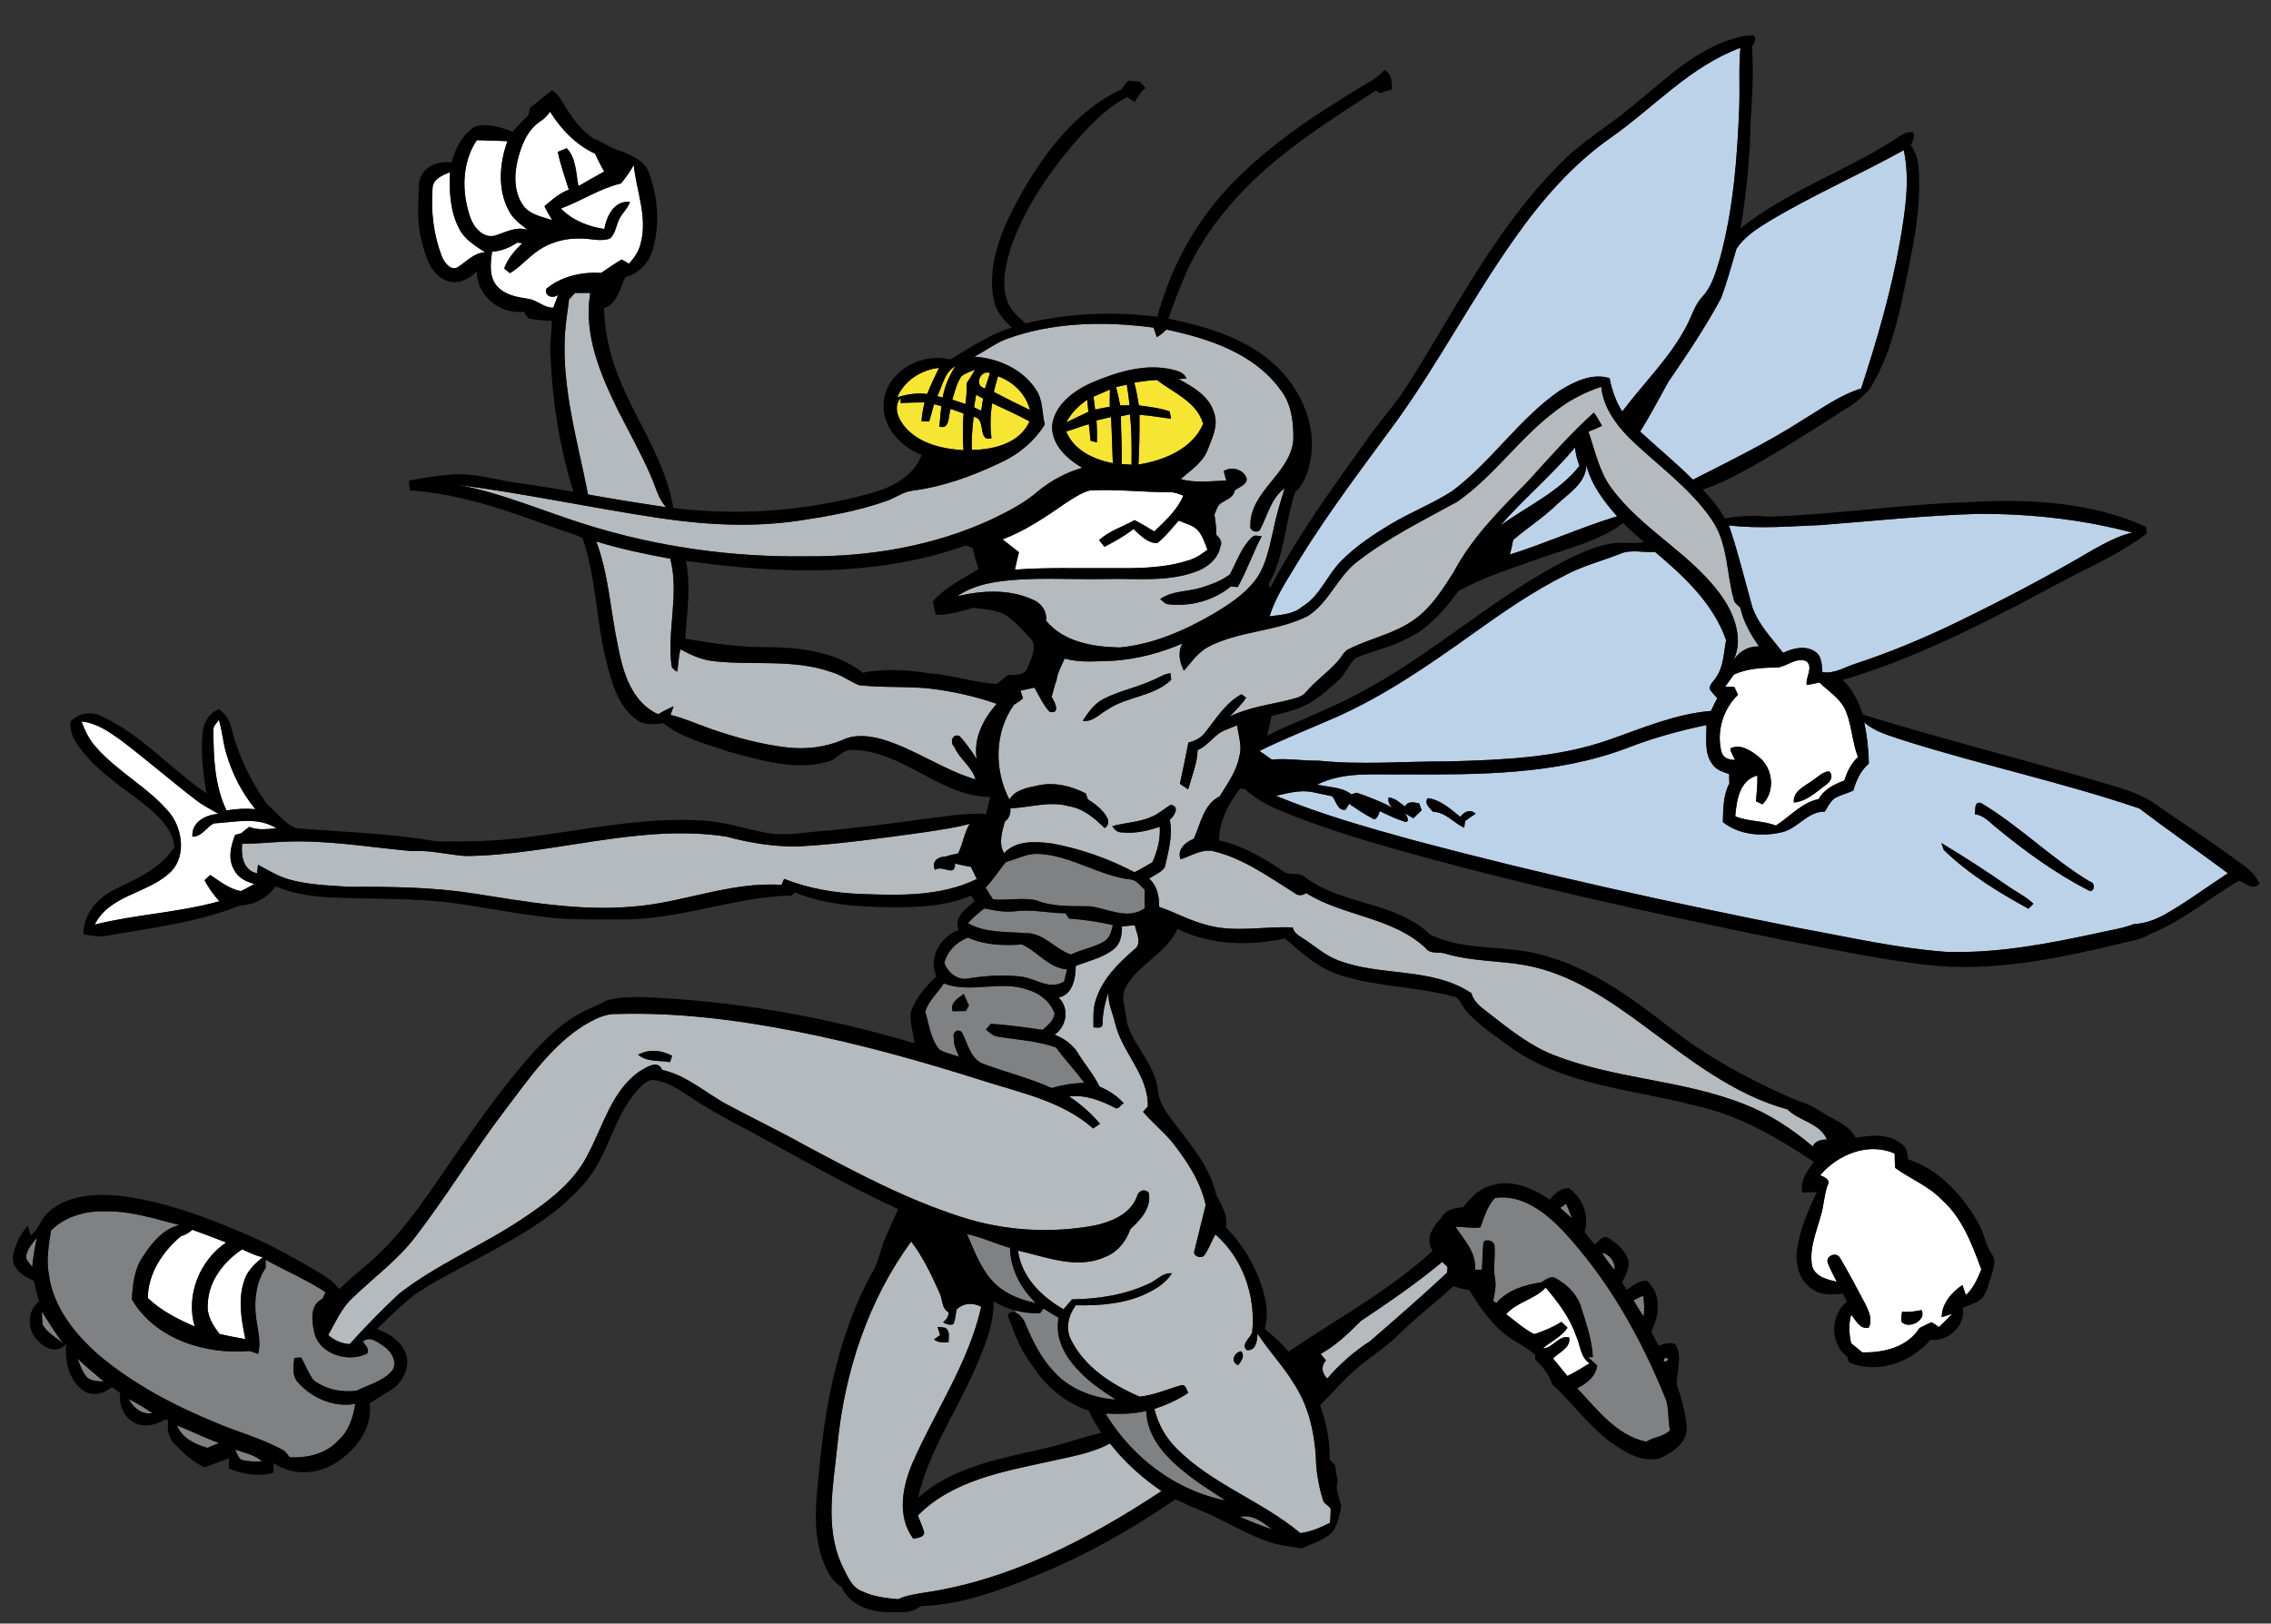
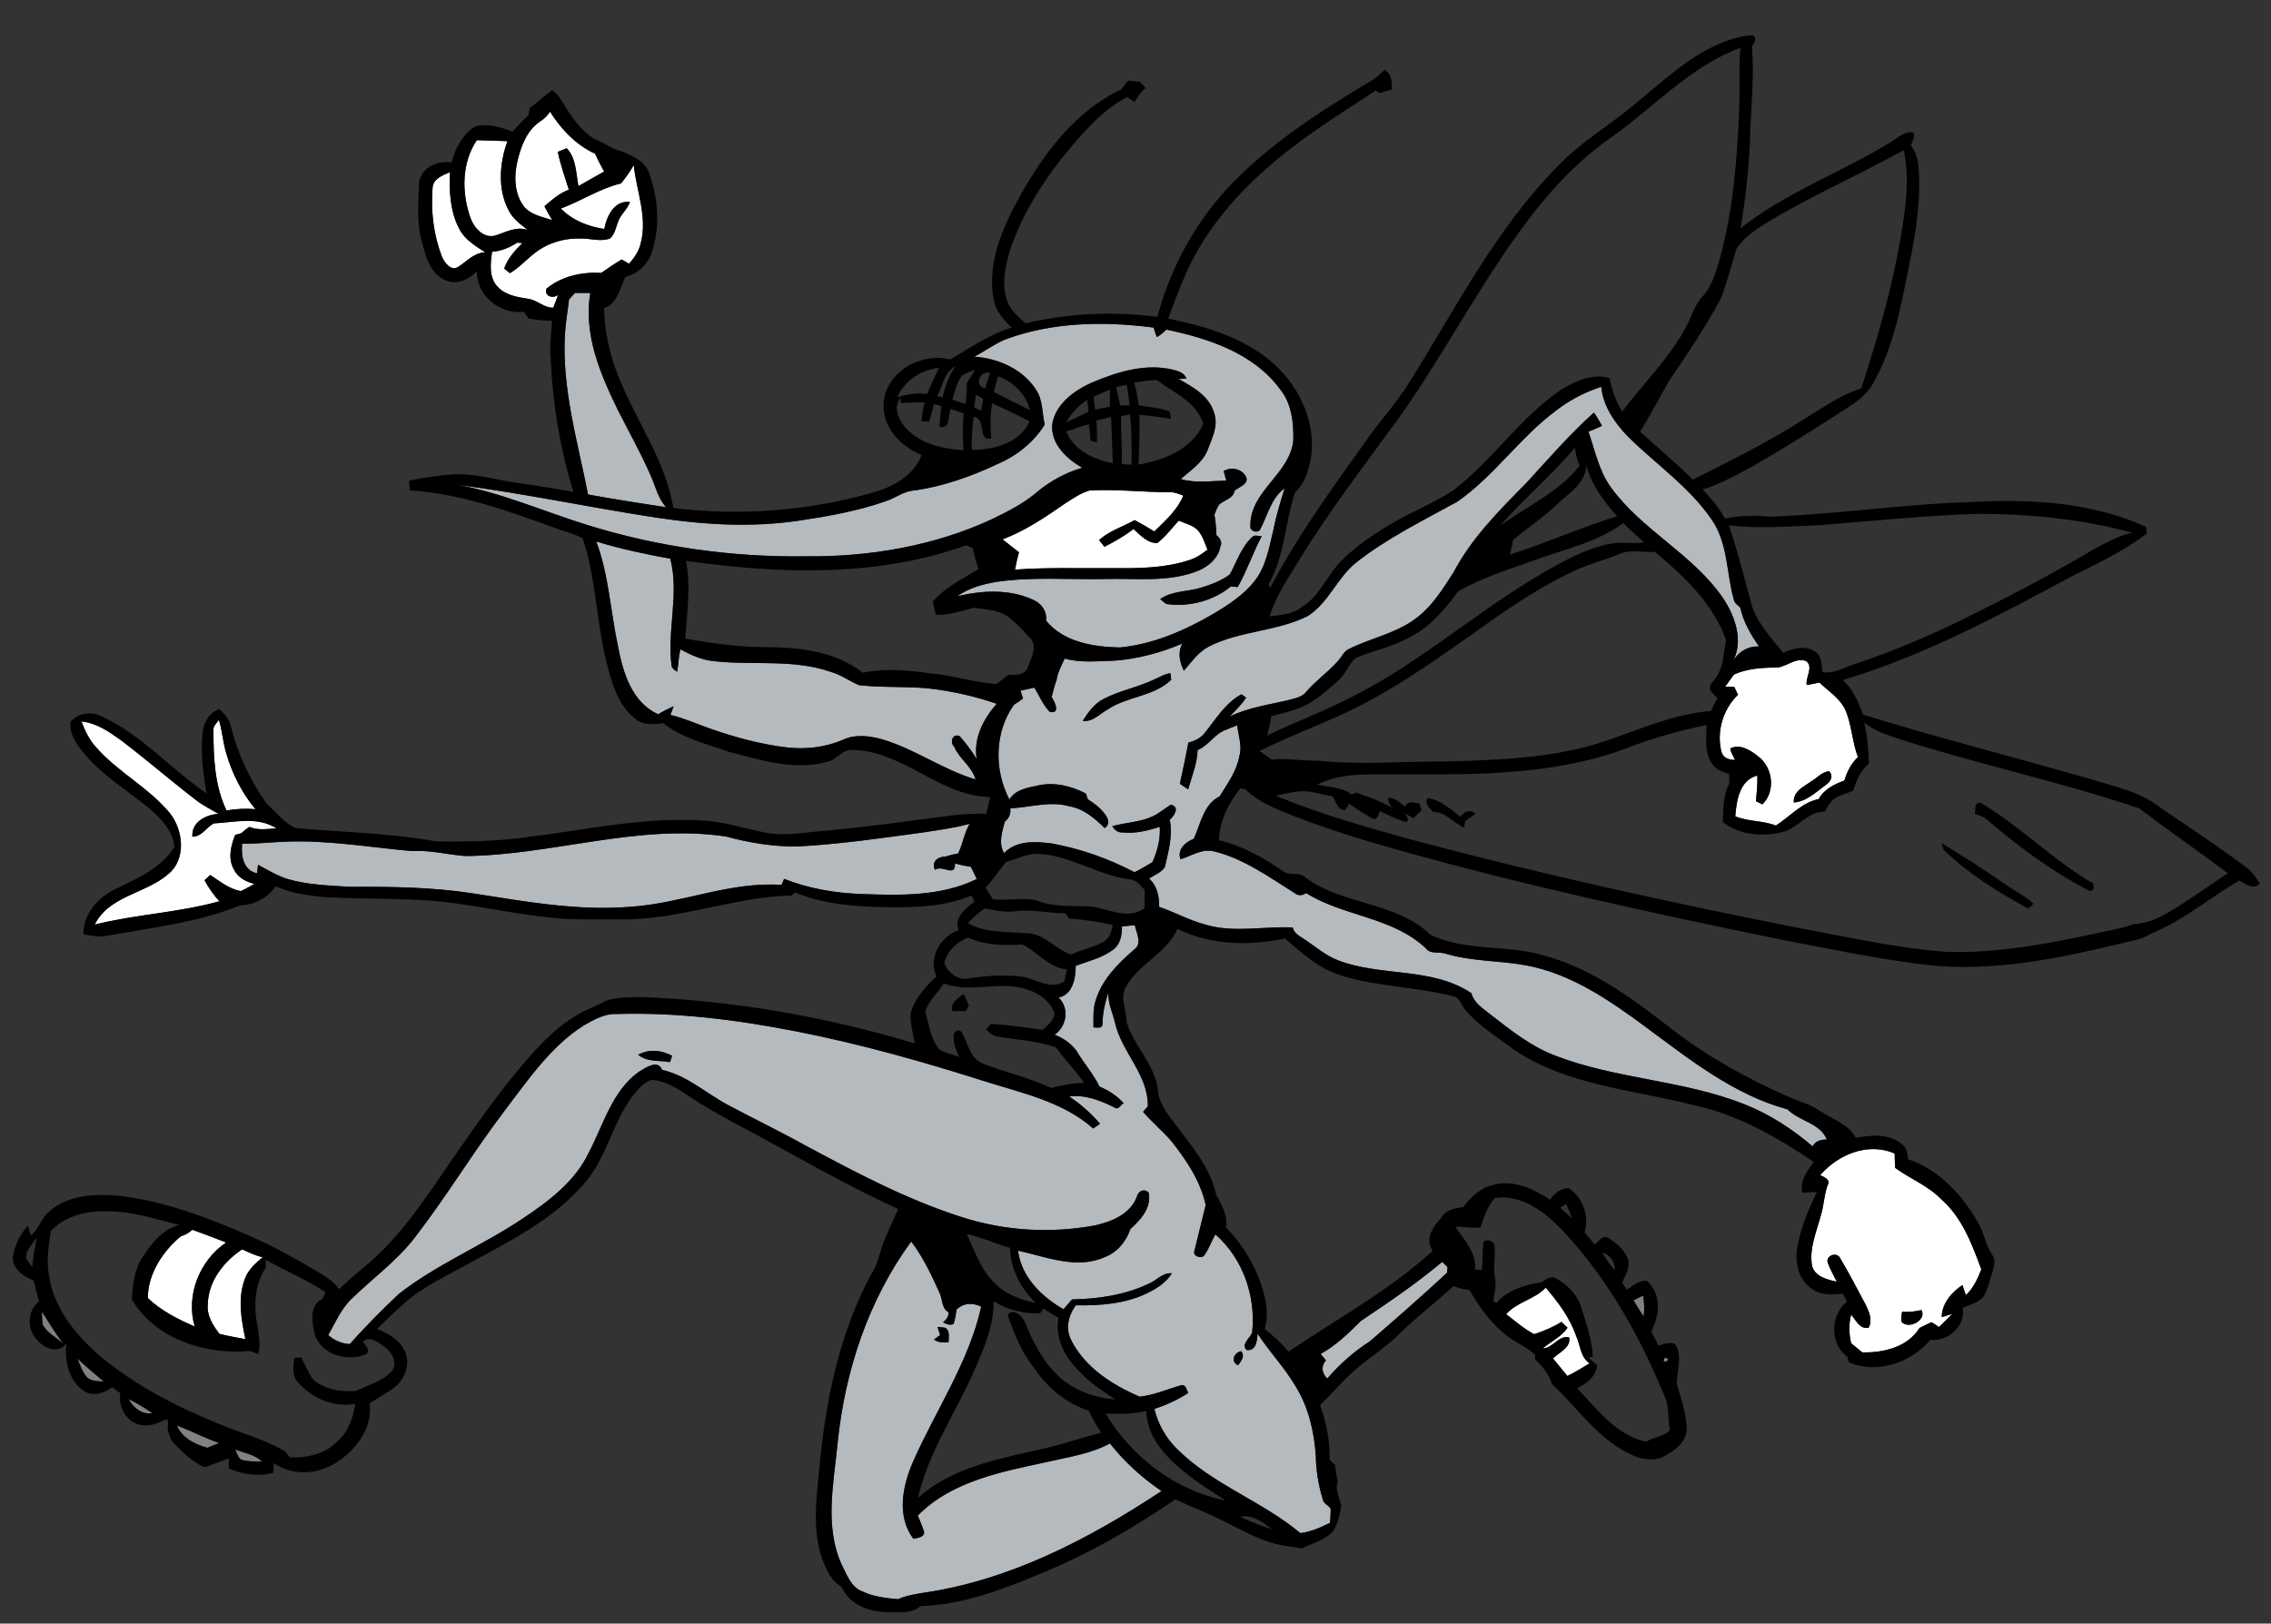
<svg xmlns="http://www.w3.org/2000/svg" version="1.1" id="Layer_1" x="0px" y="0px" width="200px" height="143px" viewBox="0 0 200 143" style="enable-background:new 0 0 200 143;" xml:space="preserve">
  <rect x="0" y="0" width="200" height="143" fill="#333333" stroke="none" />
-   <path id="color8" style="fill:#F7E534;" d="M79.017,34.988c0.651-1.489,2.1-2.408,3.682-2.59c-0.374,0.756-0.731,1.519-1.043,2.305  C80.76,34.582,79.872,34.728,79.017,34.988z M83.021,34.997c0.181-0.983,0.578-1.898,1.109-2.737  c-0.959,0.523-1.134,1.732-1.586,2.638C82.662,34.922,82.902,34.971,83.021,34.997z M83.864,35.203  c0.385,0.129,0.776,0.253,1.168,0.381c0.052-0.615,0.138-1.234,0.11-1.851c0.26-0.38,0.508-0.772,0.73-1.177  c-0.404,0.17-0.834,0.305-1.189,0.572C84.245,33.741,84.091,34.5,83.864,35.203z M86.749,34.21c0.142-0.456,0.287-0.91,0.438-1.361  C86.299,32.537,85.751,34.026,86.749,34.21z M87.891,33.139c-0.139,0.457-0.257,0.92-0.366,1.384c1.053,0.548,2.108,1.082,3.18,1.59  C90.347,34.697,89.239,33.629,87.891,33.139z M105.959,37.332c-0.555-1.945-2.612-2.734-4.082-3.866  c-0.668,0.038-1.331,0.118-1.987,0.239c0.188,0.655,0.291,1.326,0.409,2c0.911,0.137,1.838,0.222,2.713,0.536  c0.028,0.163,0.091,0.483,0.119,0.645c-0.929-0.123-1.85-0.296-2.782-0.35c0.016,1.459-0.008,2.921-0.091,4.381  C102.489,40.559,105.014,39.546,105.959,37.332z M98.29,34.085c0.136,0.537,0.257,1.075,0.359,1.621  c0.209,0,0.626-0.002,0.833-0.002c-0.066-0.61-0.145-1.217-0.246-1.82C98.919,33.95,98.602,34.017,98.29,34.085z M96.302,34.94  c0.045,0.377,0.097,0.755,0.142,1.137c0.426-0.094,0.856-0.178,1.293-0.254c-0.006-0.502,0-1.005,0.012-1.509  C97.268,34.525,96.785,34.73,96.302,34.94z M85.785,35.876c0.205,0.102,0.411,0.203,0.622,0.305  c0.052-0.358,0.112-0.712,0.173-1.066c-0.209-0.118-0.415-0.236-0.621-0.352C85.9,35.133,85.839,35.503,85.785,35.876z   M84.859,36.415c-0.38-0.135-0.756-0.271-1.134-0.401c-0.236,0.576-0.036,1.841-0.993,1.563c0.044-0.608,0.106-1.213,0.17-1.818  c-0.163-0.038-0.487-0.117-0.65-0.156c-0.128,0.511-0.271,1.017-0.424,1.523c-0.167-0.006-0.502-0.017-0.671-0.02  c0.032-0.565,0.142-1.116,0.268-1.664c-0.703,0.004-1.407,0.012-2.105,0.062l-0.006-0.451c-0.722,0.85-0.146,1.98,0.497,2.686  c1.279,1.374,3.233,1.807,5.039,1.918C84.778,38.575,84.781,37.493,84.859,36.415z M93.904,37.206  c0.65-0.307,1.294-0.63,1.947-0.932c-0.033-0.354-0.068-0.708-0.099-1.059C94.984,35.72,94.329,36.384,93.904,37.206z M85.743,36.72  c-0.104,0.966-0.203,1.933-0.154,2.904c1.92-0.007,4.224-0.586,5.082-2.505c-1.065-0.592-2.188-1.077-3.288-1.599  c-0.174,1.02-0.195,2.053-0.067,3.077C86.032,38.96,86.922,36.833,85.743,36.72z M99.651,40.931c0.02-1.478,0.018-2.961-0.136-4.435  c-0.2,0.042-0.598,0.124-0.795,0.167c-0.013,1.406,0.115,2.808,0.063,4.216C98.998,40.892,99.434,40.919,99.651,40.931z   M98.005,40.799c-0.06-1.356-0.083-2.71-0.157-4.068c-0.429,0.1-0.859,0.196-1.288,0.303c0.053,0.644,0.066,1.292,0.034,1.938  c-0.141-0.039-0.416-0.119-0.558-0.162c-0.039-0.484-0.085-0.969-0.146-1.452c-0.676,0.181-1.32,0.462-1.993,0.646  C94.576,39.673,96.341,40.481,98.005,40.799z" />
  <path id="fill" style="fill:#FFFFFF;" d="M93.805,44.343c0.683-0.435,1.366-0.921,2.156-1.141c2.359-0.137,4.713,0.158,7.073,0.151  c0.412-0.013,0.797,0.162,1.179,0.3c-0.535,1.284-1.582,2.212-2.561,3.158c-0.563-0.358-1.139-0.691-1.729-1  c-1.043,0.584-2.224,0.941-3.129,1.758c0.118,0.149,0.354,0.447,0.475,0.593c0.88-0.467,1.768-0.942,2.55-1.57  c0.594,0.526,1.248,1.278,2.106,1.236c0.721-0.56,1.273-1.296,1.88-1.972c0.57,0.255,1.235,0.384,1.687,0.855  c0.431,0.479,0.605,1.12,0.846,1.707c-0.488,0.371-0.999,0.732-1.591,0.911c-2.313,0.764-4.778,0.729-7.183,0.714  c-2.727,0.021-5.458-0.075-8.179,0.13c0.1-0.518,0.22-1.029,0.353-1.537c-0.491-0.365-0.962-0.754-1.442-1.129  C90.288,46.751,92.066,45.551,93.805,44.343z" />
-   <path id="color7" style="fill:#BCD2E9;" d="M138.701,39.416c0.071,0.55,0.188,1.098,0.401,1.614  c-1.839,2.34-4.645,3.553-6.994,5.286C134.195,43.911,136.665,41.865,138.701,39.416z M133.255,47.562  c-0.072,0.431-0.165,0.86-0.287,1.283c3.193-1.004,6.247-2.396,9.448-3.372c-1.163-1.298-2.259-2.76-2.706-4.471  c-0.086,1.584-1.548,2.443-2.587,3.417C135.933,45.587,134.514,46.477,133.255,47.562z M112.006,66.907  c-0.357-0.262-0.725-0.52-1.088-0.761c2.186-1.082,4.456-1.974,6.688-2.949c4.29-1.897,8.17-4.572,11.974-7.289  c2.68-1.911,5.387-3.812,8.341-5.28c1.491-0.792,3.136-1.21,4.699-1.824c0.984-0.456,2.088-0.109,3.128-0.196  c2.555,2.152,5.143,4.547,6.268,7.789c-0.232,1.11-0.209,2.332-0.901,3.287c-0.191,0.339-0.635,0.623-0.52,1.063  c0.191,0.266,0.421,0.503,0.644,0.749c-0.198,0.366-0.383,0.741-0.555,1.124c-3.156,0.255-6.072,1.529-9.029,2.558  c-4.523,1.581-9.364,1.751-14.107,1.888c-3.822-0.019-7.665,0.329-11.471-0.069C114.715,67.025,113.363,66.765,112.006,66.907z   M114.646,53.46c-0.795,0.675-1.867,0.681-2.842,0.832c0.551-1.801,1.655-3.363,2.607-4.97c2.617-4.259,5.657-8.231,8.604-12.26  c3.705-5.163,6.661-10.811,10.33-15.998c2.381-3.394,5.139-6.586,8.559-8.969c3.766-2.65,6.959-6.262,11.37-7.881  c-0.163,1.691-0.041,3.394-0.101,5.089c-0.168,4.516-0.509,9.068-1.698,13.445c-0.361,1.196-0.693,2.466-1.567,3.4  c-0.671,0.717-0.913,1.688-1.365,2.535c-1.464,2.824-3.789,5.043-5.677,7.563c-0.572-0.892-0.909-1.896-1.114-2.928  c-1.482-0.495-3.15,0.296-4.422,1.106c-3.56,2.472-5.968,6.223-9.426,8.818c-1.734,1.128-3.684,1.867-5.451,2.938  c-1.546,0.926-3.064,1.937-4.335,3.226C116.854,50.672,116.24,52.52,114.646,53.46z M151.564,26.27  c-1.374,2.562-3.004,4.972-4.641,7.369c-0.815,1.466-1.593,2.951-2.478,4.377c1.539,1.419,3.16,2.757,4.648,4.234  c3.242-1.657,6.53-3.251,9.602-5.22c1.692-1.019,3.306-2.217,5.212-2.817c1.402-4.283,2.668-8.624,3.442-13.073  c0.441-2.607,0.872-5.295,0.31-7.914c-3.927,2.172-8.051,3.976-11.898,6.286c-1.052,0.651-2.142,1.341-2.833,2.393  C152.494,23.363,152.099,24.845,151.564,26.27z M157.038,57.502c0.88-0.427,2.041-0.704,2.889-0.056  c0.539,0.41,0.5,1.148,0.568,1.756c1.092,0.173,2.049-0.501,3.059-0.793c3.067-1.017,6.048-2.274,8.949-3.684  c4.033-1.97,8.015-4.049,11.876-6.334c1.087-0.594,2.188-1.201,3.404-1.478c-4.417-1.176-8.989-1.666-13.555-1.654  c-4.616,0.135-9.214,0.626-13.815,0.983c-2.716,0.106-5.444,0.354-8.155,0.03c0.814,2.369,1.395,4.805,2.068,7.214  C154.878,55.04,156.043,56.23,157.038,57.502z M188.407,71.206c2.555,1.944,5.217,3.781,7.795,5.708  c-1.836,1.197-3.595,2.517-5.5,3.601c-0.855,0.485-1.793,0.838-2.779,0.876c-0.979,0.382-2.021,0.526-3.038,0.759  c-4.446,0.96-8.966,1.846-13.536,1.687c-4.305-0.318-8.518-1.293-12.756-2.064c-11.387-2.247-22.73-4.74-33.95-7.723  c-4.147-1.142-8.303-2.309-12.282-3.958c1.039-0.223,2.106-0.532,3.178-0.334c0.596,0.122,1.187,0.261,1.787,0.379  c0.346,0.408,0.481,1.324,1.174,1.179c0.079-0.13,0.239-0.38,0.315-0.511c0.661,0.449,1.322,0.903,2.035,1.271  c0.381,0.287,0.593-0.396,0.657-0.636c0.692,0.33,1.385,0.681,2.122,0.907c0.615,0.21,0.294-0.565,0.031-0.747  c0.267,0.158,0.535,0.318,0.811,0.476c0.236-0.242,0.481-0.476,0.733-0.705c-0.08-0.206-0.155-0.411-0.225-0.613  c-0.462-0.073-0.976-0.24-1.241,0.275c-0.459-0.307-0.87-0.757-1.452-0.787c-0.066,0.378,0.076,0.692,0.425,0.933  c-1.032-0.544-2.125-0.982-3.229-1.354c-0.12,0.036-0.356,0.102-0.478,0.138c-0.862-0.681-1.984-0.601-2.997-0.858  c2.37-1.182,5.078-0.846,7.636-0.896c6.584,0.029,13.375,0.041,19.625-2.311c2.271-0.891,4.633-1.538,7.017-2.037  c0.005,1.168-0.226,2.496,0.545,3.487c0.336,0.482,0.922,0.64,1.445,0.832c0.007,0.207,0.02,0.62,0.025,0.828  c-0.557,1.048-0.535,2.242-0.574,3.396c1.392,1.131,3.423,1.31,5.139,0.912c1.443-0.283,2.29-1.854,3.835-1.83  c0.248-0.396,0.46-0.834,0.826-1.14c0.518-0.331,1.141-0.444,1.688-0.717c0.268-0.89,0.639-1.752,1.366-2.365  c-0.008-1.226-0.151-2.444-0.403-3.642c0.95,0.85,2.218,1.154,3.396,1.569C174.464,67.373,181.558,68.885,188.407,71.206z   M129.956,71.671c-0.484-0.442-0.998-0.188-1.351,0.278c-0.855-0.681-1.75-1.519-2.878-1.651c-0.324,0.504,0.184,0.851,0.474,1.205  c1.095,0.014,1.807,0.966,2.741,1.406c0.023-0.151,0.072-0.454,0.097-0.604C129.336,72.082,129.648,71.881,129.956,71.671z   M179.075,79.599c-0.697-0.667-1.587-1.076-2.363-1.639c-1.875-1.295-3.789-2.532-5.741-3.707c0.055,0.151,0.161,0.458,0.215,0.61  c2.176,2.119,4.806,3.726,7.457,5.178C178.75,79.93,178.967,79.708,179.075,79.599z M184.053,77.652  c-3.395-2.042-6.205-4.918-9.609-6.934c-0.636-0.112-0.438,0.61-0.527,1.002c0.842,0.085,1.371,0.79,2.006,1.269  c2.48,2.039,5.106,3.937,7.965,5.413C184.46,78.738,184.59,77.734,184.053,77.652z" />
  <path id="color6" style="fill:#FFFFFF;" d="M19.949,71.387c-1.056-2.202-1.148-4.686-1.153-7.08  c-0.036-0.378,0.307-0.615,0.476-0.909c0.303,0.959,0.356,1.971,0.647,2.933c0.517,1.793,1.377,3.502,2.577,4.938  C21.643,71.203,20.788,71.233,19.949,71.387z M48.632,19.388c-0.245-0.399-0.478-0.802-0.684-1.217  c0.653-0.574,1.319-1.151,2.147-1.463c-0.35-1.103-0.731-2.198-0.974-3.33c0.199-0.082,0.59-0.241,0.786-0.323  c0.839,0.867,0.818,2.217,1.035,3.339c0.75-0.433,1.504-0.864,2.266-1.286c-0.29-0.511-0.562-1.028-0.795-1.564  c-1.682-0.777-3.007-2.157-3.972-3.711c-0.221,0.342-0.505,0.632-0.849,0.847c-1.159,0.762-1.687,2.133-2.003,3.427  c-0.333,1.356-0.323,2.933,0.558,4.087C46.763,18.935,47.764,19.098,48.632,19.388z M41.447,19.227  c-0.801-2.217-0.803-4.876,0.545-6.881c0.899,0.03,1.799,0.042,2.698,0.088c-0.698,1.935-0.886,4.204,0.097,6.077  c0.364,0.75,1.053,1.245,1.689,1.742c-1.02-0.344-1.927,0.202-2.871,0.496C42.592,21.021,41.76,20.087,41.447,19.227z   M49.159,25.966c-0.151,0.375-0.294,0.756-0.433,1.136c-0.838,0.014-1.422-0.686-2.232-0.787c-0.954-0.145-2.012-0.324-2.69-1.08  c-0.761-0.826-0.616-2.043-0.466-3.062c0.808-0.058,1.543-0.369,2.218-0.804c0.112,0.012,0.336,0.034,0.448,0.045  c-0.66,0.643-1.289,1.35-1.604,2.233c0.126,0.104,0.378,0.31,0.506,0.412c0.84-0.485,1.472-1.244,2.248-1.815  c1.134-0.876,2.586-1.291,4.01-1.236c0.847-0.013,1.721,0.303,2.547,0c0.426-0.352,0.512-0.929,0.696-1.416  c0.217-0.681,0.832-1.131,1.074-1.801c-1.383-0.172-2.057,1.247-2.26,2.378c-1.421-0.22-2.811-0.756-3.827-1.805  c1.798-0.66,3.434-1.77,5.294-2.208c0.417-0.506,0.795-1.044,1.125-1.613c0.234,2.278,1.225,4.565,0.617,6.861  c-0.148,0.702-0.56,1.301-1.038,1.824c-0.159-0.095-0.48-0.282-0.641-0.378c-0.618,0.369-1.213,0.772-1.8,1.185  c-1.704-0.097-3.504,0.287-4.836,1.398C47.921,26.1,48.699,26.336,49.159,25.966z M42.719,22.222  c-0.984,0.046-1.604,0.795-2.366,1.286c-0.653,0.417-1.234-0.405-1.45-0.937c-0.723-1.9-0.967-3.978-0.81-6.001  c0.03-0.818,0.895-1.136,1.531-1.405c-0.08,1.697,0.021,3.497,0.837,5.025C40.943,21.124,41.877,21.656,42.719,22.222z   M160.236,60.118c-0.376,0.083-0.752,0.158-1.126,0.214c-0.122-0.696,0.638-1.585-0.05-2.106c-0.994-0.383-1.823,0.656-2.813,0.572  c-1.204,0.015-2.431,0.114-3.541,0.611c-0.254,0.359-0.518,0.714-0.776,1.074c0.201,0.006,0.601,0.013,0.8,0.018  c0.106,0.229,0.219,0.46,0.333,0.692c-1.347,1.295-1.933,3.304-1.436,5.109c0.18,0.49,0.696,0.636,1.176,0.628  c-0.151-0.33-0.38-0.638-0.422-1.004c0.849-0.465,1.85,0.193,2.511,0.738c1.254,0.996,1.483,3.024,0.325,4.182  c-0.143-0.067-0.43-0.206-0.573-0.272c0.061-0.754,0.149-1.511,0.119-2.266c-1.579,0.409-1.832,2.221-1.944,3.591  c1.148,0.478,2.428,0.363,3.578,0.814c1.248-0.794,2.266-2.021,3.772-2.336c0.472-0.866,1.373-1.304,2.263-1.63  c0.224-0.779,0.597-1.51,1.197-2.067c-0.554-1.41-0.536-2.984-1.21-4.35C161.893,61.417,160.981,60.832,160.236,60.118z   M160.789,69.139c-0.86,0.627-1.694,1.461-2.813,1.543c-0.075-1.034,0.96-1.422,1.643-1.937c0.48-0.29,0.879-0.788,1.479-0.811  C161.499,68.363,161.206,68.869,160.789,69.139z M22.412,77.849c-0.402,0.217-0.79,0.456-1.21,0.641  c-1.019-0.186-1.848-0.872-2.693-1.425c-0.167,0.157-0.332,0.312-0.496,0.469c0.367,0.663,0.783,1.301,1.314,1.844  c-3.601,1.015-7.367,1.149-10.99,2.062c1.281-2.565,4.5-2.714,6.487-4.456c1.612-1.324,1.314-3.892,0.115-5.388  c-1.869-2.24-4.558-3.587-6.476-5.775c-0.603-0.646-0.978-1.461-1.292-2.273c1.312,0.125,2.423,0.893,3.463,1.64  c2.215,1.682,4.32,3.504,6.522,5.202c0.64,0.519,1.379,0.884,2.089,1.295c-1.119,0.075-2.396,0.709-2.302,2.013  c0.826,0.005,1.217-0.824,1.882-1.172c1.843-0.096,3.835-0.638,5.52,0.434c-0.804,0.051-1.625,0.196-2.392-0.128  c-0.245,0.165-0.475,0.352-0.691,0.551c-0.139,0.039-0.415,0.121-0.556,0.16c-0.381,0.962-0.659,2.103-0.096,3.062  C20.954,77.298,21.68,77.685,22.412,77.849z M160.301,103.512c0.33,0.153,0.966,0.394,0.647,0.892  c-0.311,0.86-0.321,1.785-0.592,2.654c-0.382,1.433-1.03,2.878-0.781,4.392c0.224,0.992,1.334,1.253,2.184,1.442  c-0.269-0.555-0.583-1.086-0.795-1.663c-0.205-0.653,0.801-0.999,1.092-0.415c0.787,1.331,1.507,2.705,2.232,4.072  c0.302,0.623,0.648,1.373,0.282,2.051c-0.781,0.188-1.129-0.674-1.547-1.146c-0.222,0.832-0.188,1.686,0,2.52  c0.327,0.264,0.654,0.527,0.978,0.802c1.86,0.058,3.999-0.463,5.043-2.142c0.354-0.167,0.695-0.363,1.064-0.511  c0.223,0.127,0.441,0.271,0.653,0.427c0.402-0.37,0.779-0.772,1.171-1.159c-0.232,0.072-0.696,0.214-0.929,0.283  c-0.003-1.169,0.881-2.22,1.823-2.821c0.075,0.223,0.227,0.665,0.303,0.888c0.656-0.612,1.038-1.45,1.359-2.273  c-0.826-2.223-1.688-4.568-3.524-6.172c-1.158-1.199-2.735-1.798-4.06-2.764c-0.031-0.424-0.047-0.845-0.047-1.268  C164.536,100.581,161.863,101.673,160.301,103.512z M167.514,115.529c0.575,0.07,1.137-0.022,1.702-0.141  c0.5,0.89-1.145,1.746-1.761,1.029C167.425,116.117,167.445,115.821,167.514,115.529z" />
-   <path id="color5" style="fill:#808183;" d="M138.438,107.308c-0.352-0.305-0.696-0.616-1.038-0.925  c0.131-0.089,0.394-0.264,0.526-0.352C138.107,106.447,138.283,106.875,138.438,107.308z M129.904,111.837  c0.148,0,0.446-0.004,0.598-0.004c0.077-0.811,0.038-1.629,0.148-2.432c0.245-0.331,0.94-0.079,0.962,0.281  c0.113,1.001-0.149,2.015,0.06,3.011c0.109,0.629-0.056,1.267-0.172,1.886l0.275,0.197c0.979-1.161,2.539-1.623,3.99-1.837  c0.342-0.225,0.705-0.534,1.152-0.402c0.975,0.512,1.848,1.322,2.254,2.366c0.466,1.514,1.035,3.021,1.106,4.623l-0.42,0.021  c0.264,0.238,0.526,0.476,0.797,0.714c-0.101,0.998-0.941,1.593-1.759,2.018c1.755,1.839,3.46,4.163,6.087,4.707  c0.653-0.445,1.524-0.42,2.091-1.014c-0.2-0.862-0.082-1.772-0.33-2.617c-2.181-5.43-5.086-10.646-9.1-14.946  c-1.537-1.62-3.612-3.246-5.989-2.892c-0.692,0.727-0.941,1.679-1.274,2.587c-0.728,0.119-1.467-0.076-2.201-0.045  C128.958,109.214,130.027,110.322,129.904,111.837z M33.847,118.608c0.655,0.462,1.257,1.509,0.602,2.211  c-0.813,0.87-2.03,1.16-3.065,1.679c-1.328,0.145-2.75-0.112-3.805-0.973c-0.43-0.609-0.698-1.316-1.058-1.966  c-0.151,0.011-0.454,0.032-0.605,0.042c-0.07,0.724-0.229,1.591,0.334,2.172c1.241,1.384,3.17,2.222,5.037,1.874  c-0.193,1.188-0.563,2.409-1.504,3.225c-1.067,1.19-2.727,1.558-4.266,1.484c-0.21-0.251-0.378-0.563-0.694-0.69  c-1.83-0.992-3.855-1.523-5.761-2.338c-3.714-1.521-7.33-3.412-10.401-6.015c-2.085-1.832-3.96-4.186-4.354-7.014  c-0.24-1.306-0.024-2.625,0.187-3.915c1.289-1.294,3.168-1.775,4.952-1.688c2.182-0.021,4.272,0.677,6.361,1.21  c-1.476,0.329-2.451,1.594-3.236,2.789c-0.751,1.098-0.887,2.462-0.959,3.751c2.05,3.524,6.519,4.892,10.393,4.549  c0.182,0.064,0.547,0.195,0.729,0.258c0.318-1.189-0.139-2.42-0.224-3.622c-0.108-1.361,0.104-2.821,0.894-3.968  c-0.004-0.178-0.01-0.529-0.016-0.705c1.75,0.969,3.601,1.753,5.281,2.854c-0.069,0.146-0.202,0.44-0.269,0.59  c-1.101,0.492-0.965,1.902-0.738,2.883c0.391,1.999,2.992,2.771,4.667,1.94c0.233-0.428-0.16-0.741-0.381-1.057  C32.585,117.609,33.295,118.255,33.847,118.608z M2.837,111.595c0.086-0.872,0.221-1.731,0.415-2.584  c-0.37,0.475-0.821,0.944-0.941,1.556C2.224,110.987,2.638,111.271,2.837,111.595z M141.084,110.325  c0.32,0.547,0.702,1.059,1.122,1.539C142.244,111.128,141.786,110.511,141.084,110.325z" />
  <path id="color4" style="fill:#B5BABE;" d="M51.787,43.554c-0.913-4.686-2.329-9.359-2.03-14.186  c0.062-1.003,0.245-1.995,0.354-2.993c0.175-0.19,0.349-0.384,0.526-0.574c0.445,0,0.895,0.003,1.346,0.003  c-0.614,3.642,0.889,7.177,2.463,10.374c0.968,1.906,2.018,3.773,2.868,5.735c0.42,0.936,0.636,1.988,1.351,2.762  C56.368,44.334,54.074,43.963,51.787,43.554z M51.563,46.189c-3.778-1.179-7.436-2.805-11.35-3.5  c5.959,0.768,11.842,2.039,17.784,2.93c4.075,0.612,8.231,0.848,12.321,0.246c2.586-0.388,5.184-0.842,7.655-1.709  c0.812-0.248,1.499-0.82,2.349-0.935c2.649-0.334,5.191-1.246,7.595-2.38c1.663-0.723,3.127-1.902,4.093-3.451  c-0.255-1.014-0.149-2.142-0.757-3.044c-1.164-1.826-3.327-2.79-5.438-2.929c0.9-0.48,1.726-1.096,2.665-1.498  c4.171-1.57,8.745-1.638,13.116-1.066c0.069,0.208,0.207,0.63,0.274,0.841c0.318-0.172,0.59-0.409,0.848-0.665  c3.696,0.774,7.691,2.076,10.013,5.257c1.021,1.253,1.197,2.933,1.165,4.495c-0.279,2.968-3.857,4.492-3.779,7.559  c-0.067,0.409,0.549,0.647,0.83,0.35c0.678-1.243,0.97-2.812,2.187-3.677c-0.366,1.185-0.742,2.365-0.975,3.59  c-0.384,1.559-0.638,3.237-1.65,4.544c-0.963,1.243-2.31,2.114-3.645,2.913c-2.534,1.477-5.308,2.687-8.252,2.968  c-2.319-0.055-4.925-0.457-6.492-2.362c0.112-0.87-0.47-1.595-1.248-1.891c-2.074-0.908-4.417-0.771-6.57-0.26  c0.99-0.706,2.179-1.044,3.362-1.25c3.19-0.486,6.422-0.199,9.634-0.267c2.655-0.078,5.408,0.298,7.96-0.627  c1.008-0.344,1.997-1.105,2.208-2.203c0.207-0.431-0.021-0.764-0.341-1.038c-0.009-0.604-0.076-1.206-0.175-1.8  c0.138-0.309,0.221-0.654,0.447-0.914c0.472-0.393,1.206-0.505,1.335-1.204c0.386-0.33,1.314-0.59,0.99-1.241  c-0.374-0.689-1.306-0.883-1.956-0.478c0.057,0.212,0.172,0.629,0.23,0.838c-1.33,0.025-2.715,0.247-4.007-0.137  c0.851-0.768,1.905-1.422,2.349-2.533c0.384-1.044,0.991-2.152,0.584-3.282c-0.419-1.502-1.869-2.299-3.135-3.004  c0.176-0.006,0.525-0.019,0.699-0.024c-0.182-0.516-0.708-0.67-1.187-0.787c-2.435-0.598-4.94,0.206-7.179,1.146  c-1.551,0.704-3.196,1.895-3.459,3.699c-0.118,1.711,1.288,3.01,2.65,3.792c-1.416,0.404-2.726,1.118-3.871,2.041  c-1.212,1.067-2.669,1.802-4.114,2.501C82.233,48.096,76.568,49.053,70.98,49C64.416,49.09,57.828,48.158,51.563,46.189z   M108.316,50.584c-0.728,0.564-1.622,0.887-2.49,1.161c-1.208,0.387-2.584,0.264-3.652,1.025c0.13,0.105,0.394,0.318,0.526,0.425  c1.99,0.286,4.125-0.243,5.688-1.538c0.153,0.013,0.459,0.036,0.616,0.05c0.814-1.438,1.333-3.021,2.112-4.478  c-0.267,0.016-0.587-0.154-0.808,0.045C109.326,48.153,108.927,49.459,108.316,50.584z M108.3,63.114  c0.499-0.538,1.039-1.047,1.443-1.661c-0.104-0.078-0.309-0.229-0.409-0.305c-1.4,0.75-2.235,2.15-3.195,3.355  c-0.358,0.489-0.903,0.761-1.482,0.9c-0.231,1.216-0.488,2.426-0.752,3.632c0.241,0.163,0.483,0.324,0.729,0.488  c0.323-1.144,0.795-2.258,0.836-3.461c0.977-0.399,1.491-1.435,2.491-1.781c0.322-0.144,0.657-0.27,0.992-0.391  c0.102,0.908,0.467,1.829,0.183,2.739c-0.234,1.312-1.05,2.392-1.721,3.509c-1.417,0.688-1.684,2.423-2.282,3.734  c-0.737,0.3-1.482,0.925-1.173,1.814c0.981-0.302,1.923-0.985,2.999-0.69c2.595,0.646,4.79,2.249,7.023,3.644  c0.322,0.267,0.69,0.267,1.038,0.019c3.302,2.063,7.594,2.099,10.522,4.84c0.426,0.592,1.173,0.29,1.773,0.502  c2.294,0.684,4.716,0.596,7.058,1.021c3.958,0.729,7.349,3.063,10.525,5.41c3.878,2.865,7.776,5.989,12.514,7.276  c1.039,1.055,2.865,1.188,3.473,2.66c-0.518-0.003-1.003,0.114-1.254,0.602c-1.807-1.538-3.822-2.86-6.041-3.723  c-5.37-2.126-11.3-2.195-16.681-4.289c-2.078-0.796-3.838-2.193-5.577-3.546c-0.674-0.554-1.517-1.03-1.752-1.936  c-3.494-2.323-7.943-1.437-11.728-2.888c-1.059-0.397-1.92-1.137-2.837-1.766c-0.448-0.32-1.033-0.54-1.177-1.134  c-2.521-0.121-5.106,0.484-7.583-0.222c-1.452-0.371-2.769-1.106-4.178-1.596c0.013-0.921-0.167-1.849-0.883-2.487  c0.465-0.318,1.068-0.521,1.387-1.009c0.304-1.364,0.725-2.763,0.433-4.169c0.403-0.339,0.922-1.165,0.085-1.326  c-0.538,0.327-1.01,0.757-1.585,1.018c-1.119,0.529-2.381,0.54-3.557,0.868c0.185,0.329,0.485,0.577,0.884,0.554  c1.124,0.118,2.234-0.151,3.295-0.497c0.067,1.086-0.214,2.142-0.654,3.122c-0.523,0.293-1.027,0.626-1.571,0.877  c-2.281-1.192-4.728-2.066-7.26-2.527c-1.452-0.186-3.13-0.31-4.232,0.849c-0.508-0.884-0.17-1.88,0.072-2.783  c0.383-0.283,0.529-0.692,0.482-1.165c1.724-0.068,3.463-0.673,5.175-0.183c1.264,0.206,2.254,1.061,3.139,1.927  c0.707-0.516,0.05-1.257-0.398-1.711c-0.327-0.326-0.711-0.58-1.089-0.834c-0.045-0.128-0.136-0.378-0.181-0.506  c-1.271-0.659-2.741-1.019-4.161-0.716c-0.929,0.208-2.035,0.344-2.564,1.249c-1.359-2.603-1.327-5.919,0.396-8.346  c0.274-0.175,0.557-0.348,0.803-0.561c-0.057-0.17-0.171-0.511-0.229-0.681c0.409-0.092,0.819-0.184,1.231-0.269  c0.433,0.723,0.756,1.531,1.353,2.14c0.97,0.198,0.447-0.891,0.162-1.314c0.141-0.502,0.252-1.014,0.439-1.5  c0.097-0.68,0.436-1.273,0.712-1.888c1.42,0.409,2.904,0.216,4.36,0.19c2.067-0.153,4.096-0.692,5.999-1.508  c-0.417,0.782-0.241,1.633,0.137,2.392c0.662-0.751,1.248-1.623,2.156-2.107c2.749-1.423,6-1.326,8.761-2.713  c1.859-1.181,2.604-3.437,4.328-4.767c2.716-2.116,5.816-3.646,8.822-5.292c3.253-2.256,5.502-5.644,8.672-8.006  c1.199-0.939,2.567-1.646,4.017-2.125c0.169,1.738,1.216,3.216,2.401,4.435c2.451,2.406,5.369,4.397,7.33,7.269  c1.434,2.064,1.287,4.686,1.939,7.023c0.055,0.322,0.354,0.501,0.572,0.722c0.278,1.251,0.923,2.386,1.661,3.423  c-1.027-0.048-1.917,0.529-2.37,1.435c1.05-1.839,0.288-4.074-0.816-5.707c-2.646-3.863-7.126-5.957-9.865-9.741  c-1.052-1.452-1.4-3.24-1.975-4.904c0.402-0.161,0.799-0.333,1.192-0.519c-0.24-0.389-0.43-0.81-0.72-1.16  c-2.123,1.911-3.997,4.068-5.921,6.173c-2.392,2.415-4.844,4.869-6.439,7.903c-0.971,1.505-1.935,3.075-3.424,4.131  c-1.721,1.258-3.86,1.651-5.741,2.59c-0.484,0.196-0.675,0.717-1.008,1.077c-0.85,0.973-1.934,1.711-2.775,2.69  c-0.374,0.503-1.02,0.592-1.578,0.751C111.736,62.081,109.925,62.308,108.3,63.114z M103.144,59.877  c-0.017-0.146-0.05-0.436-0.065-0.577c-0.498,0.048-0.923,0.319-1.37,0.52c-1.451,0.702-3.068,0.995-4.505,1.732  c-0.824,0.411-1.371,1.186-1.854,1.942c0.895,0.121,1.49-0.62,2.205-1.007C99.276,61.325,101.607,61.362,103.144,59.877z   M81.647,60.621c-2-0.175-4.012-0.047-6.005-0.273c-0.832-0.357-1.577-0.915-2.458-1.165c-3.325-1.165-6.889-0.558-10.323-0.95  c-1.051-0.106-2.028-0.541-2.943-1.05c-0.154,0.652-0.17,1.321-0.276,1.981c-0.208-0.106-0.373-0.251-0.488-0.437  c-0.443-3.16,0.693-6.383-0.123-9.517c-2.195-0.406-4.387-0.855-6.52-1.522c1.114,2.97,1.256,6.186,1.921,9.271  c0.433,2.281,1.223,4.916,3.53,5.951c0.439-0.262,0.896-0.494,1.364-0.708c-0.071,0.19-0.212,0.574-0.281,0.765  c1.196,0.283,2.32,0.796,3.48,1.205c2.214,0.771,4.489,1.395,6.824,1.666c1.634,0.179,3.324-0.017,4.846-0.659  c1.086-0.533,2.359-0.376,3.486-0.064c2.885,0.844,5.353,2.683,8.233,3.536c-0.321-1.152-1.42-1.789-1.872-2.87  c-0.427-0.385-0.163-1.221,0.475-0.942c0.559,0.624,1.053,1.305,1.497,2.016c-0.303-1.833,0.589-3.532,1.763-4.864  C85.796,61.299,83.733,60.85,81.647,60.621z M85.509,76.354c-0.472-0.078-0.94-0.173-1.403-0.3c0.055,1.269-1.122,0.082-1.768,0.56  c-0.324-0.735,0.252-1.158,0.92-1.168c0.364-0.114,0.737-0.205,1.119-0.277c0.433-0.835,0.523-1.803,1.025-2.611  c-1.295,0.364-2.635,0.527-3.959,0.742c-3.742,0.514-7.485,1.057-11.259,1.261c-2.119,0.007-4.215-0.33-6.253-0.883  c-7.697-1.153-15.248,1.638-22.92,1.722c-1.588-0.116-3.139-0.545-4.743-0.437c-3.712-0.33-7.415-0.987-11.156-0.829  c-1.262,0.043-2.519,0.203-3.784,0.176c-0.114,1.04,0.094,2.364,1.315,2.611c0.021-0.188,0.061-0.565,0.083-0.754  c0.858,0.466,1.705,0.977,2.643,1.269c1.77,0.51,3.627,0.553,5.454,0.676c3.583-0.02,7.178,0.022,10.729,0.56  c4.662,0.724,9.375,1.598,14.114,1.185c4.435-0.313,8.667-2.23,13.163-1.915c0.058-0.132,0.172-0.4,0.227-0.533  c2.192,0.87,4.547,1.262,6.899,1.337c3.379,0.128,6.95,0.206,10.066-1.322C85.848,77.062,85.679,76.707,85.509,76.354z   M99.936,81.488c0.136,0.671,0.671,1.607-0.022,2.123c-1.402,1.207-2.8,2.586-3.384,4.391c-0.294,0.797-0.235,1.656-0.229,2.488  c0.342,0.01,0.821,0.156,0.795-0.366c0.021-0.94,0.223-1.856,0.535-2.74c-0.1,0.968,0.377,1.83,0.576,2.753  c0.607,2.577,2.943,4.556,2.878,7.32c-0.105,0.115-0.316,0.351-0.419,0.469c0.768,0.896,1.679,1.658,2.459,2.544  c1.342,1.686,2.59,3.53,3.058,5.666c-0.339,1.346-0.656,2.698-0.997,4.043c-0.171,0.47,0.634,0.743,0.883,0.378  c0.4-0.563,0.622-1.233,0.966-1.832c2.431,2.117,3.58,5.467,3.239,8.64c-0.175,0.49-1.035,1.074-0.467,1.549  c0.829,0.084,0.907-0.85,0.94-1.45c1.029,1.592,2.366,2.963,3.327,4.603c1.153,1.833,1.653,3.999,1.805,6.137  c0.018,1.327,0.238,2.653,0.631,3.917c0.088,0.359,0.508,0.464,0.678,0.774c0.01,0.409-0.034,0.821-0.054,1.234  c-0.836,0.405-1.688,0.796-2.616,0.908c-3.377-2.831-7.748-4.283-10.883-7.44c-0.972-0.954-1.652-2.172-1.971-3.498  c1.048-0.349,2.061-0.802,2.984-1.412c-0.159-0.257-0.182-0.699-0.568-0.693c-1.233,0.348-2.424,0.884-3.708,1.025  c-2.392-1.025-4.788-2.545-6.007-4.928c-0.566-1.022-0.29-2.234,0.385-3.124c2.128,0.042,4.34-0.12,6.283-1.066  c0.844-0.407,1.663-0.937,2.172-1.744c-0.809-0.094-1.338,0.621-2.024,0.904c-2.105,1.004-4.461,1.349-6.774,1.392  c-0.251,0.291-0.501,0.577-0.746,0.867c-1.94-1.112-3.71-2.845-4.008-5.165c2.469,0.537,5.131,1.679,7.613,0.58  c1.125-0.405,1.903-1.373,2.282-2.479c0.9-0.808,1.908-1.904,1.605-3.217c-0.403-0.399-0.923-0.121-1.035,0.374  c-0.576,1.531-2.22,2.193-3.7,2.523c-3.896,0.722-7.961,0.479-11.733-0.739c-4.835-1.543-9.339-3.941-13.8-6.327  c-2.247-1.252-4.571-2.363-6.837-3.578c-1.906-1.024-3.567-2.58-5.734-3.055c-0.406-0.97-1.457-0.171-2.057,0.172  c-2.36,1.689-3.107,4.658-4.402,7.105c-1.218,2.57-3.563,4.315-5.872,5.85c-3.526,2.359-7.514,3.986-10.865,6.609  c-1.499,1.413-2.946,2.884-4.323,4.413c-0.711-0.046-1.368-0.32-1.89-0.802c0.659-1.127,1.163-2.376,2.15-3.271  c1.857-1.798,3.984-3.331,5.554-5.413c2.769-3.594,5.107-7.496,7.856-11.104c2.057-2.697,4.03-5.62,6.939-7.471  c0.884-0.505,1.836-1.057,2.892-1.011c5.333-0.164,10.656,0.514,15.88,1.541c5.578,1.094,11.055,2.64,16.468,4.359  c3.329,1.06,6.937,1.799,9.628,4.182c0.151-0.104,0.452-0.31,0.603-0.414c-0.787-0.929-1.704-1.733-2.718-2.401  c1.428-0.186,2.766,0.351,4.015,0.978c0.317,0.241,0.531-0.273,0.795-0.386c-0.594-0.644-1.327-1.134-2.135-1.464  c-0.547-1.131-1.394-2.071-2.026-3.151c-0.49-0.656-1.167-1.132-1.929-1.419c1.067-0.737,1.33-2.342,0.353-3.271  c1.249-0.264,1.501-1.718,1.507-2.792c1.141-0.438,2.39-0.71,3.366-1.487c0.591-0.479,0.711-1.274,0.705-1.989  C99.183,81.567,99.558,81.523,99.936,81.488z M59.191,92.989c-0.933-0.494-2.039-0.612-2.99-0.089  c0.783,0.666,1.866,0.473,2.807,0.655C59.053,93.415,59.147,93.13,59.191,92.989z M109.041,120.243  c0.271-0.368,0.615-0.783,0.278-1.225C108.696,119.075,108.321,119.971,109.041,120.243z M102.292,131.331  c-6.397,4.231-13.431,7.9-21.111,8.98c-0.709,0.124-1.431,0.236-2.091,0.545c-1.074-0.098-2.164-0.218-3.149-0.689  c-1.02-0.382-1.367-1.51-1.832-2.388c-1.501-3.36-0.693-7.091-0.349-10.605c0.632-6.355,2.693-12.64,6.489-17.824  c1.034,1.368,1.778,2.926,2.477,4.484c0.303,0.583,0.163,1.394,0.824,1.759c-0.027,0.363-0.195,0.651-0.5,0.871  c0.272,0.17,0.587,0.276,0.91,0.167c0.18-0.407,0.209-0.859,0.279-1.291c0.618-0.587,1.437-0.631,2.175-0.239  c-1.104,4.903-3.999,9.097-6.001,13.637c-0.929,2.12-1.474,4.799,0.027,6.801c0.341-0.098,0.925-0.091,0.95-0.573  c-0.138-0.514-0.375-0.989-0.561-1.481c3.056-3.089,7.511-3.874,11.581-4.759c1.81-0.421,3.693-0.692,5.345-1.591  C99.025,128.77,100.583,130.165,102.292,131.331z M82.794,117.588c-0.133,0.097-0.403,0.295-0.539,0.394  c0.369,0.293,0.834,0.259,1.279,0.24c0.004-0.434,0.16-1.004-0.294-1.273c-0.224-0.046-0.448-0.057-0.674-0.075  C82.641,117.112,82.717,117.348,82.794,117.588z M116.884,121.423c1.092-1.267,2.36-2.387,3.77-3.292  c2.286-1.98,4.565-3.971,6.785-6.031c0.009-0.124,0.03-0.375,0.041-0.5c-0.114-0.115-0.35-0.342-0.467-0.454  c-2.263,1.892-4.706,3.553-7.154,5.193c-1.087,1.082-2.196,2.162-3.555,2.917c0.118,0.141,0.351,0.423,0.468,0.563  C116.304,120.341,116.415,120.951,116.884,121.423z" />
  <path id="color3" style="fill:#FFFFFF;" d="M15.951,108.87c0.384-0.081,0.696-0.308,0.991-0.554  c0.998,0.356,1.988,0.734,2.972,1.122c-2.341,1.585-3.569,4.651-2.768,7.399c-1.479-0.645-2.955-1.382-4.127-2.506  C13.021,112.188,14.342,110.198,15.951,108.87z M19.335,117.494c0.753,0.179,1.515,0.312,2.275,0.457  c-0.349-1.671-0.669-3.461-0.113-5.121c0.255-0.886,0.951-1.527,1.637-2.097c-0.641-0.127-1.221-0.432-1.809-0.692  c-1.618,1.08-2.965,2.784-3.025,4.801C18.191,115.847,18.742,116.735,19.335,117.494z M138.823,117.708  c-0.561-1.622-1.588-3.014-2.703-4.297c-0.957,1.045-2.523,1.251-3.479,2.339c0.805,0.605,1.564,1.293,2.465,1.762  c0.835-0.271,1.658-0.612,2.405-1.083c0.178,0.169,0.357,0.341,0.54,0.515c-0.555,0.81-1.458,1.213-2.188,1.82  c0.907-0.019,1.408-1.195,2.322-0.968c0.201,0.884-0.893,1.325-1.415,1.852c0.423,0.511,0.842,1.03,1.261,1.545  c0.678-0.32,1.314-0.717,1.954-1.113C139.188,119.541,139.184,118.517,138.823,117.708z" />
  <path id="color2" style="fill:#808183;" d="M144.754,115.971c-0.311-0.475-0.612-0.955-0.895-1.444  c0.275-0.14,0.557-0.279,0.841-0.406C144.816,114.731,144.827,115.355,144.754,115.971z M3.763,116.691  c0.42,0.754,1.256,1.135,1.866,1.71c-0.735-0.896-1.303-1.906-1.937-2.872C3.689,115.915,3.714,116.302,3.763,116.691z   M7.676,121.324c0.403,0.359,0.969,0.312,1.47,0.368c-0.78-0.678-1.588-1.321-2.331-2.038  C7.063,120.224,7.241,120.855,7.676,121.324z M146.599,119.599C146.182,120.34,147.472,119.638,146.599,119.599L146.599,119.599z   M13.419,124.472c-0.666-0.473-1.373-0.884-2.1-1.249C11.767,123.995,12.457,124.615,13.419,124.472z M18.269,127.524  c0.338-0.147,0.685-0.289,1.033-0.42c-1.268-0.457-2.471-1.065-3.723-1.556C16.032,126.665,17.173,127.219,18.269,127.524z   M21.247,128.571c0.591,0.171,1.217,0.161,1.83,0.152c-0.655-0.612-1.57-0.756-2.383-1.048  C20.881,127.962,20.944,128.374,21.247,128.571z" />
-   <path id="color1" style="fill:#808183;" d="M112.008,134.694c-0.959-0.313-1.893-0.687-2.81-1.096  C110.312,133.367,111.189,134.055,112.008,134.694z M99.639,77.474c-2.898-0.316-5.396-2.203-8.35-2.272  c-0.939,0-1.778,0.494-2.679,0.708c-0.636,0.729-1.128,1.577-1.816,2.266c0.211,0.35,0.432,0.696,0.659,1.04  c1.271,0.118,2.565-0.192,3.825,0.086c1.478,0.601,3.116,0.48,4.677,0.524c1.605,0.174,3.349,1.249,4.857,0.167  c-0.021-0.543-0.021-1.085,0-1.621C100.446,78.05,100.151,77.56,99.639,77.474z M90.274,82.189  c-1.683-0.142-3.514-0.012-5.029-0.872c0.428-0.495,0.936-0.907,1.45-1.307c0.895,0.196,1.813,0.358,2.732,0.253  c1.474-0.201,2.932,0.184,4.404,0.173c0.079,0.117,0.235,0.352,0.313,0.469c1.301,0.096,2.595,0.274,3.864,0.579  c-0.135,0.551-0.268,1.163-0.809,1.462c-0.902,0.512-1.949,0.684-2.886,1.127C92.888,83.587,91.88,82.12,90.274,82.189z   M83.17,84.803c0.267-1.068,1.076-1.817,2.07-2.222c1.493,0.67,3.157,0.727,4.763,0.606c1.39,0.626,2.352,2.078,3.966,2.198  c-0.084,0.351-0.165,0.705-0.251,1.057c-1.223,0.792-2.454-0.216-3.688-0.409c-1.561-0.209-3.149-0.1-4.7,0.139  C84.374,86.401,83.462,85.683,83.17,84.803z M84.46,93.088c-0.209-0.539-0.514-1.076-0.454-1.674  c-0.172-0.459,0.335-0.87,0.694-0.504c0.544,0.986,0.727,2.353,1.927,2.804c1.986,0.729,4.052,1.246,5.985,2.114  c0.937-0.271,1.899-0.433,2.874-0.448c-0.771-1.085-1.709-2.036-2.479-3.12c-1.638-0.585-3.379-0.67-5.078-0.944  c-0.453-0.05-0.788-0.353-1.1-0.645c0.108-0.121,0.33-0.373,0.44-0.498c1.525,0.099,3.042,0.323,4.556,0.534  c0.43-0.403,0.974-0.792,1.049-1.428c-0.35-1.041-1.322-1.807-2.359-2.1c-2.392-0.877-5.03,0.354-7.399-0.56  c-0.532,0.836-1.328,1.51-1.633,2.479c0.342,1.137,0.462,2.404,1.252,3.348C83.251,92.77,83.895,92.852,84.46,93.088z   M84.871,87.543c0.152,0.333,0.304,0.672,0.458,1.014c-0.064,0.123-0.197,0.368-0.263,0.49c-0.391,0.008-0.782,0.018-1.171,0.025  C83.644,88.324,84.372,87.93,84.871,87.543z M91.22,114.762c-1.425-0.279-2.854-0.855-3.839-1.963  c-1.067-1.165-1.588-2.685-2.225-4.101c1.306,0.274,2.513,0.855,3.795,1.215C88.981,111.771,89.896,113.492,91.22,114.762z   M104.675,129.941c1.031,0.809,2.152,1.497,3.25,2.217c-4.427-0.876-8.247-3.822-10.562-7.649c1.195,0.027,2.414,0.07,3.579-0.242  C101.006,126.704,102.863,128.547,104.675,129.941z M91.788,114.917l1.998,1.217c-0.693,3.737,5.912,7.647,5.912,7.647  c-3.999,1.042-7.301-1.912-8.692-3.91c-1.391-2-1.65-4.867-1.65-4.867C90.397,115.352,91.788,114.917,91.788,114.917z" />
  <path id="outline" d="M161.097,67.935c0.402,0.428,0.109,0.934-0.308,1.204c-0.86,0.627-1.694,1.461-2.813,1.543  c-0.075-1.034,0.96-1.422,1.643-1.937C160.098,68.456,160.497,67.957,161.097,67.935z M128.605,71.95  c-0.855-0.681-1.75-1.519-2.878-1.651c-0.324,0.504,0.184,0.851,0.474,1.205c1.095,0.014,1.807,0.966,2.741,1.406  c0.023-0.151,0.072-0.454,0.097-0.604c0.297-0.224,0.609-0.425,0.917-0.635C129.472,71.229,128.958,71.483,128.605,71.95z   M124.283,71.194C124.299,72.064,125.064,70.81,124.283,71.194L124.283,71.194z M85.065,89.047c0.065-0.122,0.199-0.367,0.263-0.49  c-0.154-0.342-0.305-0.681-0.458-1.014c-0.498,0.387-1.227,0.78-0.976,1.529C84.283,89.065,84.674,89.055,85.065,89.047z   M199,77.831c-0.575,0.629-1.236-0.028-1.803-0.264c-2.645,1.531-5,3.578-7.862,4.707c-0.811,0.554-1.82,0.602-2.738,0.871  c-5.497,1.318-11.163,2.475-16.844,1.851c-4.285-0.497-8.51-1.405-12.745-2.205c-11.61-2.381-23.202-4.894-34.606-8.133  c-3.188-0.909-6.354-1.909-9.422-3.164c-1.195-0.491-2.379-1.069-3.313-1.977c-0.146-0.034-0.29-0.063-0.428-0.091  c-1.048,1.316-1.846,2.868-1.885,4.587c2.07,0.471,3.934,1.55,5.671,2.739c0.531,0.419,1.312,0.013,1.846,0.458  c3.295,2.553,8.035,2.153,11.094,5.115c3.265,1.557,7.049,0.816,10.433,1.956c4.107,1.214,7.575,3.827,10.909,6.416  c3.182,2.459,6.735,4.388,10.408,5.996c0.853,0.365,1.77,0.6,2.54,1.146c1.084,0.749,2.512,1.138,3.175,2.381  c1.34-0.252,2.913-0.394,4.039,0.538c0.449,0.296,0.524,0.851,0.568,1.347c2.703,0.892,4.745,3.116,6.135,5.526  c0.56,0.899,0.667,2.001,1.267,2.879c0.347,0.442,0.157,1.047,0.03,1.534c-0.247,0.75-0.413,1.547-0.829,2.226  c-0.487,0.488-1.183,0.657-1.793,0.933c0.29,1.586-1.306,2.989-2.844,2.808c-1.692,2.011-4.701,3.056-7.188,1.976  c-0.033-0.119-0.095-0.36-0.126-0.479c-1.572-1.158-1.511-3.646-0.039-4.861c-0.087-0.175-0.258-0.526-0.344-0.702  c-0.897,0.088-1.878,0.176-2.656-0.372c-1.315-0.789-1.648-2.532-1.315-3.935c0.291-1.634,0.968-3.162,1.672-4.652  c-0.432,0.025-0.863,0.046-1.288,0.06c-0.22-1.033,0.451-1.922,1.012-2.713c-3.243-2.166-6.698-4.171-10.558-4.987  c-5.347-1.381-11.195-1.729-15.885-4.922c-1.416-1.077-2.977-2.013-4.148-3.368c-0.432-0.441-0.567-1.262-1.276-1.326  c-3.255-0.838-6.688-0.814-9.895-1.86c-1.872-0.588-3.349-1.952-4.804-3.212c-3.132,0.671-6.547,0.604-9.459-0.84  c-0.985,2.164-3.457,3.09-4.58,5.152c-0.504,0.977,0.093,2.035,0.101,3.059c0.61,2.067,2.389,3.635,2.729,5.804  c0.042,1.301,0.904,2.352,1.663,3.339c1.406,1.85,2.968,3.711,3.482,6.038c0.464,0.911,1.053,1.813,0.871,2.897  c1.712,1.766,2.959,3.994,3.469,6.409c0.191,0.836,0.149,1.712-0.054,2.544c0.756,0.6,1.476,1.249,2.096,1.992  c4.27-2.904,8.867-5.379,12.694-8.885c-0.724-1.034,0.023-2.136,0.746-2.897c0.376-0.723,1.194-0.874,1.935-0.935  c0.643-0.867,1.46-1.667,2.539-1.933c1.789-0.568,3.63,0.287,5.104,1.264c0.395-0.544,0.937-1.01,1.649-1.02  c1.24,0.842,1.841,2.441,1.398,3.886c0.296,0.356,0.586,0.722,0.879,1.085c0.347-0.223,0.621-0.774,1.101-0.645  c0.758,0.456,1.521,1.05,1.834,1.915c0.22,0.732-0.197,1.428-0.509,2.063c0.103,0.163,0.311,0.492,0.412,0.653  c0.532-0.359,1.066-0.832,1.752-0.797c1.33,1.084,1.158,3.077,0.404,4.46c0.211,0.418,0.423,0.835,0.639,1.255  c0.474-0.128,0.997-0.368,1.479-0.121c0.659,1.074,0.121,2.363,0.13,3.518c0.418,1.31,0.838,2.65,0.888,4.033  c-0.134,1.239-1.27,1.95-2.282,2.454c-1.358,0.435-2.753-0.246-3.863-0.988c-2.256-1.452-3.774-3.715-5.72-5.499  c-0.264-0.857-0.843-1.566-1.482-2.168c-0.008-0.11-0.02-0.33-0.025-0.438c-0.905-0.814-2.076-1.233-2.966-2.061  c-1.149-1.022-2.032-2.3-2.807-3.618c-0.484-0.073-0.959-0.185-1.413-0.356c-1.521,1.421-3.197,2.664-4.672,4.132  c-1.405,1.41-3.159,2.405-4.585,3.796c-0.856,0.826-1.63,1.737-2.489,2.56c0.566,1.54,0.881,3.17,0.848,4.813  c0.12,0.121,0.36,0.354,0.477,0.472c0.056,0.479,0.132,0.958,0.23,1.431c-0.114,0.339-0.109,0.692,0.01,1.034  c0.078,0.372,0.181,0.742,0.311,1.105c-0.112,0.726-0.294,1.455-0.644,2.105c-0.665,0.944-1.872,1.162-2.842,1.657  c-0.957-0.175-1.935-0.245-2.857-0.561c-2.057-0.683-3.885-1.886-5.88-2.707c-0.808-0.326-1.604-0.683-2.388-1.059  c-3.9,2.678-8.04,5.021-12.435,6.784c-3.198,1.32-6.535,2.524-10.031,2.626c-0.756,0.691-1.831,0.506-2.768,0.528  c-1.631,0.012-3.491-0.62-4.169-2.237c-0.938-0.502-1.355-1.554-1.722-2.491c-0.906-2.678-0.462-5.536-0.202-8.281  c0.548-5.759,1.755-11.584,4.519-16.72c0.657-0.965,0.771-2.15,1.244-3.199c0.375-0.862,0.756-1.724,1.147-2.579  c-4.995-2.259-9.696-5.091-14.545-7.635c-1.33-0.729-2.657-1.465-3.905-2.321c-0.983-0.634-2.016-1.326-3.212-1.418  c-0.571,0.104-0.974,0.565-1.354,0.968c-2.08,2.374-2.518,5.717-4.583,8.104c-2.774,3.264-6.689,5.179-10.379,7.196  c-1.872,1.047-3.866,1.938-5.481,3.379c-0.839,0.735-1.647,1.507-2.442,2.29c1.004,0.387,2.03,0.987,2.478,2.015  c0.527,1.223-0.13,2.656-1.207,3.336c-0.639,0.4-1.271,0.809-1.918,1.197c0.302,2.212-1.27,4.212-3.067,5.299  c-1.628,1.011-3.791,1.071-5.391-0.031c-0.003,0.211-0.011,0.639-0.016,0.85c-1.309,0.372-2.696,0.151-3.929-0.372  c0.003-0.306,0.005-0.605,0.012-0.902c-0.708,0.285-1.434,0.536-2.153,0.794c-1.084-0.492-1.949-1.328-2.758-2.182  c-0.282-0.3-0.339-0.72-0.474-1.087c-0.055-0.235,0.24-1.105-0.253-0.92c-0.722,0.383-1.561,0.677-2.374,0.396  c-1.116-0.353-1.75-1.613-1.552-2.729c-0.248-0.182-0.493-0.359-0.738-0.541c-0.669,0.539-1.598,0.856-2.398,0.384  c-1.41-0.886-1.789-2.705-1.613-4.256c-0.619,0.977-1.857,0.515-2.496-0.19c-0.976-0.898-1.016-2.668,0.091-3.477  c-0.185-0.61-0.339-1.228-0.477-1.845c-0.892-0.357-1.891-1.016-1.84-2.104c0.169-0.996,0.642-1.969,1.319-2.721  c0.064,0.218,0.194,0.65,0.261,0.866c0.726-0.57,0.916-1.577,1.651-2.146c1.681-1.468,4.079-1.552,6.192-1.355  c3.921,0.467,7.646,1.885,11.25,3.442c2.134,0.92,4.171,2.049,6.17,3.231c0.702,0.423,1.418,0.863,1.901,1.549  c0.858-0.839,1.781-1.609,2.701-2.375c3.201-2.798,5.428-6.461,7.843-9.91c1.939-2.815,3.945-5.592,6.197-8.168  c1.221-1.391,2.553-2.715,4.149-3.669c0.823-0.502,1.751-0.789,2.583-1.279c0.972-0.332,2.021-0.309,3.037-0.336  c8.183,0.303,16.313,1.73,24.158,4.079c-0.101-0.928-0.454-1.851-0.31-2.79c0.409-1.23,1.303-2.235,2.248-3.097  c-0.78-1.614,0.349-3.532,1.945-4.088c-0.435-1.129,0.627-1.908,1.405-2.504c-0.07-0.131-0.214-0.396-0.285-0.529  c-2.292,0.95-4.817,1.058-7.269,1.023c-2.783-0.042-5.651-0.225-8.255-1.301c-0.073,0.068-0.218,0.2-0.291,0.268  c-5.136,0.122-10.022,2.201-15.176,2.107c-1.653-0.003-3.306,0.02-4.959-0.057c-3.172-0.244-6.293-0.908-9.44-1.354  c-3.808-0.536-7.664-0.326-11.491-0.553c-1.497-0.116-2.999-0.349-4.386-0.951c-0.711,1.025-1.869,1.646-3.12,1.677  c-3.744,1.515-7.79,1.972-11.739,2.674c-0.689,0.165-1.379-0.027-2.063-0.118c-0.039-1.798,1.286-3.267,2.831-3.999  c1.903-0.935,3.991-1.818,5.172-3.691c-0.109-1.465-1.239-2.582-2.299-3.481c-2.007-1.642-4.31-2.988-5.895-5.085  c-0.571-0.699-1.071-1.549-0.946-2.486c0.743-0.798,1.896-0.939,2.841-0.42c3.462,1.628,6.007,4.616,9.141,6.747  c-0.315-1.768-0.532-3.571-0.357-5.366c0.108-0.886,0.577-1.763,1.47-2.059c0.475,0.411,0.9,0.925,1.03,1.558  c0.618,2.436,1.701,4.764,3.176,6.798c0.844,0.719,1.495,1.718,2.566,2.132c4.129,0.343,8.295,0.433,12.384,1.165  c2.575,0.027,5.164-0.004,7.725-0.351c5.192-0.621,10.379-1.822,15.64-1.489c1.924,0.079,3.751,0.72,5.629,1.074  c1.783,0.332,3.577-0.076,5.36-0.185c2.68-0.27,5.358-0.58,8.028-0.952c1.991-0.236,3.98-0.624,5.998-0.529  c0.122-0.494,0.251-0.983,0.351-1.479c-4.444-0.069-7.648-4.074-12.079-4.145c-0.931-0.115-1.452,0.931-2.341,1.064  c-2.876,0.771-5.837-0.186-8.619-0.916c-1.969-0.702-4.113-1.184-5.765-2.523c-0.808,0.137-1.727,0.224-2.399-0.341  c-1.605-1.207-2.148-3.28-2.607-5.138c-0.886-3.558-0.896-7.304-2.073-10.79c-0.756-0.425-1.63-0.586-2.429-0.909  c-4.144-1.501-8.351-3.038-12.789-3.31c-0.018-0.212-0.058-0.642-0.076-0.855c1.294-0.279,2.602-0.457,3.921-0.557  c1.941-0.104,3.813,0.508,5.719,0.764c1.619,0.226,3.229,0.503,4.844,0.772c-1.183-3.769-1.822-7.701-2.005-11.646  c-0.127-1.14,0.069-2.279,0.108-3.418c-0.7-0.005-1.397-0.064-2.08-0.215c-0.099-0.142-0.298-0.433-0.396-0.578  c-2.089,0.259-4.171-1.424-4.135-3.575c-0.696,0.746-1.81,1.256-2.803,0.783c-1.316-0.582-1.707-2.104-2.042-3.372  c-0.484-1.712-0.302-3.509-0.25-5.258c0.237-1.315,1.645-1.923,2.865-1.73c0.331-1.231,0.944-2.445,2.045-3.155  c1.101-0.341,2.288,0.045,3.326,0.451c0.43-0.508,0.9-0.983,1.388-1.438c0.037-0.165,0.107-0.499,0.14-0.662  c0.666-0.496,1.276-1.056,1.938-1.551c0.511,0.257,0.777,0.792,1.077,1.255c0.684,1.15,1.498,2.29,2.641,3.026  c0.818,0.269,1.489,0.862,2.333,1.061c0.998,0.405,2.181,0.887,2.529,2.012c0.765,2.133,0.955,4.546,0.281,6.729  c-0.31,1.153-1.229,2.065-2.388,2.36c-0.49,0.983-0.683,2.363-1.882,2.737c0.052,2.109,0.516,4.2,1.322,6.148  c1.532,3.846,4.108,7.301,4.778,11.461c5.901,0.734,11.939,0.253,17.656-1.377c1.749-0.502,3.54-1.497,4.213-3.291  c-1.803-0.73-3.405-2.363-3.352-4.421c0.055-2.824,3.295-4.674,5.872-3.987c1.751-1.037,3.451-2.213,5.416-2.821  c-0.715-0.648-1.368-1.418-1.574-2.386c-0.651-3.276,0.782-6.453,2.335-9.252c2.111-3.763,4.885-7.459,8.889-9.329  c0.193-0.264,0.376-0.538,0.601-0.774c0.349,0.021,0.696,0.054,1.047,0.101c0.159,0.184,0.326,0.368,0.493,0.553  c-0.442,0.306-0.69,0.786-0.968,1.225c-0.163-0.106-0.493-0.324-0.656-0.43c-1.91,0.975-3.383,2.591-4.771,4.187  c-2.317,2.714-4.323,5.76-5.499,9.146c-0.443,1.475-0.826,3.092-0.302,4.597c0.268,0.849,1.001,1.409,1.621,1.997  c3.794-0.897,7.738-1.074,11.607-0.578c1.281-4.756,3.811-9.19,7.416-12.567c3.42-3.314,7.479-5.864,11.547-8.296  c0.402-0.23,0.709-0.578,1.05-0.887c0.649,0.366,0.642,1.071,0.639,1.731c-0.366,0.095-0.721,0.202-1.07,0.329  c-0.083-0.06-0.251-0.18-0.334-0.242c-3.986,2.583-8.063,5.136-11.412,8.546c-2.021,2.038-3.771,4.362-5.031,6.948  c-0.707,1.493-1.282,3.048-1.841,4.601c3.402,0.702,6.946,1.737,9.522,4.192c2.189,2.082,3.563,5.228,3.008,8.264  c-0.22,1.025-0.534,2.117-1.357,2.829c-0.898,2.665-0.913,5.625-2.337,8.101c0.036,0.08,0.11,0.238,0.146,0.32  c2.398-4.581,5.449-8.771,8.452-12.968c1.204-1.741,2.665-3.299,3.782-5.105c4.107-6.547,7.652-13.591,13.149-19.129  c1.927-2.039,4.38-3.44,6.515-5.23c2.617-2.111,5.089-4.577,8.313-5.751c0.735-0.234,1.491-0.479,2.272-0.481  c0.457,0.254,0.112,0.708-0.076,1.016c0.268,2.852-0.133,5.709-0.166,8.564c-0.14,2.487-0.402,4.975-0.835,7.43  c4.057-3.229,9.035-4.964,13.395-7.708c0.561-0.333,1.113-0.913,1.83-0.738c0.188,0.387-0.069,0.756-0.217,1.105  c0.395,0.574,0.637,1.246,0.681,1.945c0.305,3.941-0.675,7.811-1.44,11.64c-0.586,2.708-1.342,5.436-2.813,7.811  c-0.912,1.212-2.301,1.89-3.531,2.722c-2.236,1.425-4.478,2.844-6.785,4.147c-1.443,0.773-2.876,1.604-4.453,2.071  c0.748,0.776,1.44,1.612,1.971,2.555c1.255-0.225,2.531-0.318,3.802-0.157c5.921-0.185,11.8-1.108,17.726-1.283  c5.245-0.303,10.705-0.031,15.561,2.179c0.015,0.145,0.048,0.434,0.063,0.58c-2.057,1.568-4.405,2.679-6.708,3.829  c-6.469,3.47-12.999,6.981-20.064,9.075c0.891,0.825,1.371,1.947,1.795,3.058c6.527,2.009,13.145,3.708,19.71,5.579  c2.216,0.707,4.63,1.135,6.489,2.631c2.489,1.68,4.987,3.349,7.406,5.131C198.246,76.681,198.68,77.223,199,77.831z M3.252,109.011  c-0.37,0.475-0.821,0.944-0.941,1.556c-0.087,0.42,0.327,0.704,0.526,1.028C2.923,110.723,3.058,109.864,3.252,109.011z   M138.032,121.193c0.678-0.32,1.314-0.717,1.954-1.113c-0.799-0.538-0.803-1.563-1.163-2.371c-0.561-1.622-1.588-3.014-2.703-4.297  c-0.957,1.045-2.523,1.251-3.479,2.339c0.805,0.605,1.564,1.293,2.465,1.762c0.835-0.271,1.658-0.612,2.405-1.083  c0.178,0.169,0.357,0.341,0.54,0.515c-0.555,0.81-1.458,1.213-2.188,1.82c0.907-0.019,1.408-1.195,2.322-0.968  c0.201,0.884-0.893,1.325-1.415,1.852C137.194,120.159,137.613,120.678,138.032,121.193z M146.599,119.599  C146.182,120.34,147.472,119.638,146.599,119.599L146.599,119.599z M143.858,114.527c0.283,0.489,0.584,0.97,0.895,1.444  c0.073-0.616,0.063-1.24-0.055-1.851C144.415,114.248,144.134,114.387,143.858,114.527z M141.084,110.325  c0.32,0.547,0.702,1.059,1.122,1.539C142.244,111.128,141.786,110.511,141.084,110.325z M137.399,106.383  c0.342,0.309,0.686,0.62,1.038,0.925c-0.154-0.433-0.33-0.861-0.512-1.277C137.793,106.12,137.53,106.294,137.399,106.383z   M128.18,108.059c0.778,1.155,1.848,2.263,1.725,3.778c0.148,0,0.446-0.004,0.598-0.004c0.077-0.811,0.038-1.629,0.148-2.432  c0.245-0.331,0.94-0.079,0.962,0.281c0.113,1.001-0.149,2.015,0.06,3.011c0.109,0.629-0.056,1.267-0.172,1.886l0.275,0.197  c0.979-1.161,2.539-1.623,3.99-1.837c0.342-0.225,0.705-0.534,1.152-0.402c0.975,0.512,1.848,1.322,2.254,2.366  c0.466,1.514,1.035,3.021,1.106,4.623l-0.42,0.021c0.264,0.238,0.526,0.476,0.797,0.714c-0.101,0.998-0.941,1.593-1.759,2.018  c1.755,1.839,3.46,4.163,6.087,4.707c0.653-0.445,1.524-0.42,2.091-1.014c-0.2-0.862-0.082-1.772-0.33-2.617  c-2.181-5.43-5.086-10.646-9.1-14.946c-1.537-1.62-3.612-3.246-5.989-2.892c-0.692,0.727-0.941,1.679-1.274,2.587  C129.653,108.223,128.914,108.028,128.18,108.059z M116.304,119.256c0.118,0.141,0.351,0.423,0.468,0.563  c-0.468,0.521-0.356,1.131,0.112,1.604c1.092-1.267,2.36-2.387,3.77-3.292c2.286-1.98,4.565-3.971,6.785-6.031  c0.009-0.124,0.03-0.375,0.041-0.5c-0.114-0.115-0.35-0.342-0.467-0.454c-2.263,1.892-4.706,3.553-7.154,5.193  C118.771,117.421,117.662,118.501,116.304,119.256z M160.236,60.118c-0.376,0.083-0.752,0.158-1.126,0.214  c-0.122-0.696,0.638-1.585-0.05-2.106c-0.994-0.383-1.823,0.656-2.813,0.572c-1.204,0.015-2.431,0.114-3.541,0.611  c-0.254,0.359-0.518,0.714-0.776,1.074c0.201,0.006,0.601,0.013,0.8,0.018c0.106,0.229,0.219,0.46,0.333,0.692  c-1.347,1.295-1.933,3.304-1.436,5.109c0.18,0.49,0.696,0.636,1.176,0.628c-0.151-0.33-0.38-0.638-0.422-1.004  c0.849-0.465,1.85,0.193,2.511,0.738c1.254,0.996,1.483,3.024,0.325,4.182c-0.143-0.067-0.43-0.206-0.573-0.272  c0.061-0.754,0.149-1.511,0.119-2.266c-1.579,0.409-1.832,2.221-1.944,3.591c1.148,0.478,2.428,0.363,3.578,0.814  c1.248-0.794,2.266-2.021,3.772-2.336c0.472-0.866,1.373-1.304,2.263-1.63c0.224-0.779,0.597-1.51,1.197-2.067  c-0.554-1.41-0.536-2.984-1.21-4.35C161.893,61.417,160.981,60.832,160.236,60.118z M152.258,46.274  c0.814,2.369,1.395,4.805,2.068,7.214c0.552,1.552,1.717,2.742,2.712,4.015c0.88-0.427,2.041-0.704,2.889-0.056  c0.539,0.41,0.5,1.148,0.568,1.756c1.092,0.173,2.049-0.501,3.059-0.793c3.067-1.017,6.048-2.274,8.949-3.684  c4.033-1.97,8.015-4.049,11.876-6.334c1.087-0.594,2.188-1.201,3.404-1.478c-4.417-1.176-8.989-1.666-13.555-1.654  c-4.616,0.135-9.214,0.626-13.815,0.983C157.697,46.35,154.969,46.598,152.258,46.274z M152.928,21.904  c-0.434,1.459-0.829,2.941-1.363,4.366c-1.374,2.562-3.004,4.972-4.641,7.369c-0.815,1.466-1.593,2.951-2.478,4.377  c1.539,1.419,3.16,2.757,4.648,4.234c3.242-1.657,6.53-3.251,9.602-5.22c1.692-1.019,3.306-2.217,5.212-2.817  c1.402-4.283,2.668-8.624,3.442-13.073c0.441-2.607,0.872-5.295,0.31-7.914c-3.927,2.172-8.051,3.976-11.898,6.286  C154.709,20.163,153.619,20.852,152.928,21.904z M111.805,54.292c0.975-0.151,2.047-0.157,2.842-0.832  c1.594-0.94,2.208-2.788,3.472-4.055c1.271-1.289,2.789-2.3,4.335-3.226c1.768-1.071,3.717-1.81,5.451-2.938  c3.458-2.595,5.866-6.346,9.426-8.818c1.271-0.81,2.939-1.601,4.422-1.106c0.205,1.031,0.542,2.036,1.114,2.928  c1.888-2.52,4.213-4.739,5.677-7.563c0.452-0.847,0.694-1.817,1.365-2.535c0.874-0.934,1.206-2.205,1.567-3.4  c1.189-4.377,1.53-8.929,1.698-13.445c0.06-1.694-0.063-3.397,0.101-5.089c-4.411,1.619-7.605,5.23-11.37,7.881  c-3.42,2.383-6.178,5.575-8.559,8.969c-3.669,5.187-6.625,10.835-10.33,15.998c-2.946,4.029-5.986,8.001-8.604,12.26  C113.46,50.929,112.355,52.492,111.805,54.292z M87.315,38.598c-1.283,0.363-0.394-1.764-1.573-1.877  c-0.104,0.966-0.203,1.933-0.154,2.904c1.92-0.007,4.224-0.586,5.082-2.505c-1.065-0.592-2.188-1.077-3.288-1.599  C87.209,36.54,87.188,37.573,87.315,38.598z M90.704,36.113c-0.357-1.416-1.465-2.484-2.813-2.974  c-0.139,0.457-0.257,0.92-0.366,1.384C88.577,35.07,89.632,35.604,90.704,36.113z M87.188,32.849  c-0.888-0.312-1.437,1.177-0.438,1.361C86.891,33.754,87.037,33.301,87.188,32.849z M85.96,34.763  c-0.06,0.37-0.121,0.74-0.175,1.113c0.205,0.102,0.411,0.203,0.622,0.305c0.052-0.358,0.112-0.712,0.173-1.066  C86.371,34.997,86.165,34.879,85.96,34.763z M85.872,32.556c-0.404,0.17-0.834,0.305-1.189,0.572  c-0.438,0.613-0.592,1.372-0.819,2.075c0.385,0.129,0.776,0.253,1.168,0.381c0.052-0.615,0.138-1.234,0.11-1.851  C85.401,33.352,85.649,32.96,85.872,32.556z M82.544,34.898c0.118,0.024,0.358,0.073,0.477,0.099  c0.181-0.983,0.578-1.898,1.109-2.737C83.17,32.783,82.996,33.992,82.544,34.898z M79.017,34.988  c0.854-0.26,1.743-0.405,2.639-0.285c0.312-0.786,0.668-1.549,1.043-2.305C81.117,32.58,79.668,33.499,79.017,34.988z M84.85,39.655  c-0.071-1.08-0.069-2.163,0.009-3.24c-0.38-0.135-0.756-0.271-1.134-0.401c-0.236,0.576-0.036,1.841-0.993,1.563  c0.044-0.608,0.106-1.213,0.17-1.818c-0.163-0.038-0.487-0.117-0.65-0.156c-0.128,0.511-0.271,1.017-0.424,1.523  c-0.167-0.006-0.502-0.017-0.671-0.02c0.032-0.565,0.142-1.116,0.268-1.664c-0.703,0.004-1.407,0.012-2.105,0.062l-0.006-0.451  c-0.722,0.85-0.146,1.98,0.497,2.686C81.09,39.111,83.044,39.544,84.85,39.655z M46.148,18.193c0.615,0.741,1.616,0.905,2.484,1.195  c-0.245-0.399-0.478-0.802-0.684-1.217c0.653-0.574,1.319-1.151,2.147-1.463c-0.35-1.103-0.731-2.198-0.974-3.33  c0.199-0.082,0.59-0.241,0.786-0.323c0.839,0.867,0.818,2.217,1.035,3.339c0.75-0.433,1.504-0.864,2.266-1.286  c-0.29-0.511-0.562-1.028-0.795-1.564c-1.682-0.777-3.007-2.157-3.972-3.711c-0.221,0.342-0.505,0.632-0.849,0.847  c-1.159,0.762-1.687,2.133-2.003,3.427C45.256,15.462,45.266,17.039,46.148,18.193z M42.719,22.222  c-0.841-0.566-1.775-1.098-2.257-2.033c-0.816-1.528-0.917-3.328-0.837-5.025c-0.636,0.269-1.501,0.587-1.531,1.405  c-0.158,2.024,0.087,4.102,0.81,6.001c0.215,0.532,0.797,1.354,1.45,0.937C41.115,23.017,41.734,22.268,42.719,22.222z   M43.605,20.749c0.943-0.294,1.851-0.84,2.871-0.496c-0.636-0.497-1.325-0.993-1.689-1.742c-0.983-1.873-0.795-4.142-0.097-6.077  c-0.898-0.046-1.799-0.058-2.698-0.088c-1.348,2.005-1.346,4.664-0.545,6.881C41.76,20.087,42.592,21.021,43.605,20.749z   M49.159,25.966c-0.459,0.37-1.238,0.134-1.043-0.531c1.333-1.111,3.132-1.495,4.836-1.398c0.587-0.413,1.182-0.816,1.8-1.185  c0.161,0.096,0.481,0.283,0.641,0.378c0.477-0.524,0.889-1.123,1.038-1.824c0.608-2.296-0.383-4.583-0.617-6.861  c-0.329,0.569-0.708,1.108-1.125,1.613c-1.861,0.438-3.497,1.548-5.294,2.208c1.017,1.048,2.406,1.585,3.827,1.805  c0.203-1.131,0.876-2.55,2.26-2.378c-0.242,0.669-0.857,1.12-1.074,1.801c-0.184,0.487-0.27,1.064-0.696,1.416  c-0.826,0.303-1.7-0.013-2.547,0c-1.424-0.055-2.876,0.36-4.01,1.236c-0.776,0.571-1.407,1.33-2.248,1.815  c-0.127-0.103-0.38-0.308-0.506-0.412c0.314-0.884,0.944-1.59,1.604-2.233c-0.112-0.012-0.336-0.033-0.448-0.045  c-0.675,0.436-1.41,0.746-2.218,0.804c-0.15,1.019-0.295,2.235,0.466,3.062c0.678,0.756,1.736,0.934,2.69,1.08  c0.81,0.102,1.394,0.801,2.232,0.787C48.865,26.723,49.008,26.341,49.159,25.966z M49.496,20.154c0,0-0.034-0.036-0.099-0.106  C49.462,20.118,49.496,20.154,49.496,20.154z M51.787,43.554c2.287,0.409,4.581,0.78,6.878,1.122  c-0.715-0.774-0.931-1.826-1.351-2.762c-0.85-1.962-1.9-3.829-2.868-5.735c-1.574-3.197-3.077-6.732-2.463-10.374  c-0.451,0-0.9-0.003-1.346-0.003c-0.178,0.19-0.352,0.384-0.526,0.574c-0.109,0.998-0.293,1.99-0.354,2.993  C49.458,34.195,50.874,38.868,51.787,43.554z M51.563,46.189C57.828,48.158,64.416,49.09,70.98,49  c5.588,0.053,11.253-0.904,16.348-3.256c1.445-0.699,2.902-1.434,4.114-2.501c1.145-0.923,2.456-1.637,3.871-2.041  c-1.362-0.782-2.769-2.081-2.65-3.792c0.264-1.804,1.908-2.995,3.459-3.699c2.239-0.941,4.744-1.744,7.179-1.146  c0.479,0.117,1.005,0.271,1.187,0.787c-0.174,0.005-0.523,0.018-0.699,0.024c1.266,0.705,2.716,1.502,3.135,3.004  c0.407,1.13-0.2,2.238-0.584,3.282c-0.443,1.111-1.498,1.765-2.349,2.533c1.292,0.384,2.677,0.162,4.007,0.137  c-0.059-0.209-0.174-0.626-0.23-0.838c0.65-0.405,1.582-0.211,1.956,0.478c0.324,0.651-0.604,0.911-0.99,1.241  c-0.129,0.698-0.863,0.81-1.335,1.204c-0.227,0.26-0.31,0.605-0.447,0.914c0.099,0.594,0.166,1.196,0.175,1.8  c0.32,0.274,0.548,0.607,0.341,1.038c-0.211,1.098-1.2,1.859-2.208,2.203c-2.553,0.925-5.305,0.549-7.96,0.627  c-3.212,0.067-6.444-0.22-9.634,0.267c-1.183,0.206-2.372,0.544-3.362,1.25c2.153-0.512,4.496-0.648,6.57,0.26  c0.778,0.296,1.361,1.021,1.248,1.891c1.567,1.905,4.172,2.308,6.492,2.362c2.944-0.281,5.718-1.491,8.252-2.968  c1.335-0.799,2.682-1.67,3.645-2.913c1.013-1.307,1.267-2.985,1.65-4.544c0.232-1.225,0.608-2.405,0.975-3.59  c-1.217,0.865-1.509,2.434-2.187,3.677c-0.281,0.298-0.897,0.06-0.83-0.35c-0.078-3.067,3.5-4.591,3.779-7.559  c0.032-1.562-0.144-3.242-1.165-4.495c-2.321-3.181-6.316-4.483-10.013-5.257c-0.258,0.256-0.529,0.493-0.848,0.665  c-0.067-0.211-0.205-0.633-0.274-0.841c-4.372-0.572-8.945-0.504-13.116,1.066c-0.938,0.402-1.764,1.019-2.665,1.498  c2.11,0.14,4.274,1.103,5.438,2.929c0.608,0.901,0.502,2.03,0.757,3.044c-0.965,1.549-2.429,2.728-4.093,3.451  c-2.404,1.134-4.946,2.045-7.595,2.38c-0.851,0.116-1.538,0.687-2.349,0.935c-2.471,0.867-5.069,1.321-7.655,1.709  c-4.09,0.602-8.246,0.366-12.321-0.246c-5.941-0.892-11.824-2.162-17.784-2.93C44.127,43.384,47.785,45.01,51.563,46.189z   M60.354,56.253c2.302,0.399,4.618,0.747,6.959,0.743c2.998,0.008,6.229,0.334,8.668,2.255c1.966-0.4,3.98-0.236,5.944,0.061  c1.978,0.146,3.869,0.816,5.847,0.931c0.337-0.266,0.672-0.527,1.011-0.789c0.629-0.01,1.51,0.057,1.737-0.693  c0.316-0.814,0.931-1.945,0.108-2.653c-0.577-0.638-1.162-1.285-1.857-1.793c-0.877-0.627-2.002-0.629-3.025-0.787  c-1.094,0.284-2.177,0.67-3.326,0.626c-0.106-0.393-0.195-0.792-0.268-1.188c1.1-1.243,2.621-1.986,4.021-2.831  c-0.196-0.612-0.369-1.234-0.522-1.858c-0.141-0.063-0.424-0.185-0.568-0.245c-7.884,2.825-16.496,2.532-24.67,1.365  C60.865,51.666,60.484,53.973,60.354,56.253z M93.898,38.003c0.678,1.669,2.443,2.478,4.107,2.795  c-0.06-1.356-0.083-2.71-0.157-4.068c-0.429,0.1-0.859,0.196-1.288,0.303c0.053,0.644,0.066,1.292,0.034,1.938  c-0.141-0.039-0.416-0.119-0.558-0.162c-0.039-0.484-0.085-0.969-0.146-1.452C95.215,37.538,94.571,37.819,93.898,38.003z   M95.851,36.273c-0.033-0.354-0.068-0.708-0.099-1.059c-0.768,0.505-1.423,1.17-1.848,1.991  C94.554,36.898,95.198,36.576,95.851,36.273z M97.748,34.314c-0.481,0.21-0.964,0.416-1.446,0.626  c0.045,0.377,0.097,0.755,0.142,1.137c0.426-0.094,0.856-0.178,1.293-0.254C97.731,35.321,97.737,34.818,97.748,34.314z   M95.961,43.202c-0.79,0.22-1.474,0.706-2.156,1.141c-1.738,1.208-3.517,2.408-5.509,3.164c0.48,0.375,0.951,0.764,1.442,1.129  c-0.132,0.508-0.253,1.02-0.353,1.537c2.721-0.205,5.452-0.108,8.179-0.13c2.404,0.015,4.87,0.05,7.183-0.714  c0.592-0.179,1.102-0.54,1.591-0.911c-0.24-0.587-0.415-1.228-0.846-1.707c-0.451-0.472-1.116-0.601-1.687-0.855  c-0.606,0.676-1.159,1.411-1.88,1.972c-0.858,0.042-1.512-0.71-2.106-1.236c-0.782,0.628-1.669,1.104-2.55,1.57  c-0.121-0.146-0.357-0.443-0.475-0.593c0.905-0.817,2.086-1.174,3.129-1.758c0.59,0.309,1.165,0.642,1.729,1  c0.979-0.945,2.025-1.874,2.561-3.158c-0.382-0.138-0.767-0.313-1.179-0.3C100.674,43.36,98.32,43.065,95.961,43.202z   M98.783,40.879c0.215,0.013,0.651,0.04,0.868,0.052c0.02-1.478,0.018-2.961-0.136-4.435c-0.2,0.042-0.598,0.124-0.795,0.167  C98.707,38.069,98.835,39.471,98.783,40.879z M99.482,35.704c-0.066-0.61-0.145-1.217-0.246-1.82  c-0.317,0.066-0.635,0.132-0.946,0.201c0.136,0.537,0.257,1.075,0.359,1.621C98.858,35.706,99.275,35.704,99.482,35.704z   M100.258,40.917c2.231-0.358,4.755-1.371,5.701-3.585c-0.555-1.945-2.612-2.734-4.082-3.866c-0.668,0.038-1.331,0.118-1.987,0.239  c0.188,0.655,0.291,1.326,0.409,2c0.911,0.137,1.838,0.222,2.713,0.536c0.028,0.163,0.091,0.483,0.119,0.645  c-0.929-0.123-1.85-0.296-2.782-0.35C100.365,37.995,100.341,39.456,100.258,40.917z M87.777,61.988  c-1.981-0.688-4.044-1.138-6.13-1.367c-2-0.175-4.012-0.047-6.005-0.273c-0.832-0.357-1.577-0.915-2.458-1.165  c-3.325-1.165-6.889-0.558-10.323-0.95c-1.051-0.106-2.028-0.541-2.943-1.05c-0.154,0.652-0.17,1.321-0.276,1.981  c-0.208-0.106-0.373-0.251-0.488-0.437c-0.443-3.16,0.693-6.383-0.123-9.517c-2.195-0.406-4.387-0.855-6.52-1.522  c1.114,2.97,1.256,6.186,1.921,9.271c0.433,2.281,1.223,4.916,3.53,5.951c0.439-0.262,0.896-0.494,1.364-0.708  c-0.071,0.19-0.212,0.574-0.281,0.765c1.196,0.283,2.32,0.796,3.48,1.205c2.214,0.771,4.489,1.395,6.824,1.666  c1.634,0.179,3.324-0.017,4.846-0.659c1.086-0.533,2.359-0.376,3.486-0.064c2.885,0.844,5.353,2.683,8.233,3.536  c-0.321-1.152-1.42-1.789-1.872-2.87c-0.427-0.385-0.163-1.221,0.475-0.942c0.559,0.624,1.053,1.305,1.497,2.016  C85.712,65.019,86.604,63.32,87.777,61.988z M18.796,64.307c0.004,2.395,0.097,4.878,1.153,7.08  c0.839-0.154,1.694-0.185,2.547-0.118c-1.2-1.437-2.06-3.146-2.577-4.938c-0.291-0.962-0.344-1.974-0.647-2.933  C19.103,63.692,18.76,63.929,18.796,64.307z M22.412,77.849c-0.732-0.164-1.458-0.551-1.799-1.247  c-0.563-0.959-0.285-2.1,0.096-3.062c0.141-0.039,0.417-0.121,0.556-0.16c0.216-0.199,0.446-0.386,0.691-0.551  c0.767,0.324,1.587,0.179,2.392,0.128c-1.685-1.071-3.677-0.529-5.52-0.434c-0.665,0.348-1.056,1.177-1.882,1.172  c-0.094-1.304,1.184-1.938,2.302-2.013c-0.71-0.411-1.45-0.776-2.089-1.295c-2.203-1.698-4.308-3.521-6.522-5.202  c-1.04-0.747-2.151-1.515-3.463-1.64c0.313,0.812,0.688,1.627,1.292,2.273c1.918,2.188,4.607,3.535,6.476,5.775  c1.199,1.496,1.497,4.063-0.115,5.388c-1.987,1.742-5.206,1.891-6.487,4.456c3.623-0.912,7.389-1.047,10.99-2.062  c-0.531-0.543-0.947-1.181-1.314-1.844c0.164-0.157,0.329-0.312,0.496-0.469c0.845,0.553,1.674,1.238,2.693,1.425  C21.622,78.305,22.01,78.066,22.412,77.849z M86.022,77.421c-0.175-0.359-0.344-0.714-0.514-1.067  c-0.472-0.078-0.94-0.173-1.403-0.3c0.055,1.269-1.122,0.082-1.768,0.56c-0.324-0.735,0.252-1.158,0.92-1.168  c0.364-0.114,0.737-0.205,1.119-0.277c0.433-0.835,0.523-1.803,1.025-2.611c-1.295,0.364-2.635,0.527-3.959,0.742  c-3.742,0.514-7.485,1.057-11.259,1.261c-2.119,0.007-4.215-0.33-6.253-0.883c-7.697-1.153-15.248,1.638-22.92,1.722  c-1.588-0.116-3.139-0.545-4.743-0.437c-3.712-0.33-7.415-0.987-11.156-0.829c-1.262,0.043-2.519,0.203-3.784,0.176  c-0.114,1.04,0.094,2.364,1.315,2.611c0.021-0.188,0.061-0.565,0.083-0.754c0.858,0.466,1.705,0.977,2.643,1.269  c1.77,0.51,3.627,0.553,5.454,0.676c3.583-0.02,7.178,0.022,10.729,0.56c4.662,0.724,9.375,1.598,14.114,1.185  c4.435-0.313,8.667-2.23,13.163-1.915c0.058-0.132,0.172-0.4,0.227-0.533c2.192,0.87,4.547,1.262,6.899,1.337  C79.335,78.872,82.906,78.95,86.022,77.421z M85.245,81.317c1.515,0.86,3.346,0.73,5.029,0.872c1.606-0.069,2.614,1.398,4.039,1.884  c0.937-0.443,1.984-0.615,2.886-1.127c0.541-0.299,0.674-0.911,0.809-1.462c-1.269-0.305-2.563-0.483-3.864-0.579  c-0.078-0.117-0.234-0.352-0.313-0.469c-1.472,0.011-2.93-0.374-4.404-0.173c-0.92,0.105-1.837-0.057-2.732-0.253  C86.181,80.41,85.673,80.822,85.245,81.317z M83.17,84.803c0.292,0.88,1.204,1.598,2.161,1.369c1.551-0.238,3.139-0.348,4.7-0.139  c1.233,0.193,2.465,1.201,3.688,0.409c0.086-0.352,0.167-0.706,0.251-1.057c-1.615-0.12-2.577-1.572-3.966-2.198  c-1.606,0.12-3.27,0.063-4.763-0.606C84.247,82.986,83.438,83.735,83.17,84.803z M81.483,89.099  c0.342,1.137,0.462,2.404,1.252,3.348c0.516,0.323,1.159,0.405,1.725,0.642c-0.209-0.539-0.514-1.076-0.454-1.674  c-0.172-0.459,0.335-0.87,0.694-0.504c0.544,0.986,0.727,2.353,1.927,2.804c1.986,0.729,4.052,1.246,5.985,2.114  c0.937-0.271,1.899-0.433,2.874-0.448c-0.771-1.085-1.709-2.036-2.479-3.12c-1.638-0.585-3.379-0.67-5.078-0.944  c-0.453-0.05-0.788-0.353-1.1-0.645c0.108-0.121,0.33-0.373,0.44-0.498c1.525,0.099,3.042,0.323,4.556,0.534  c0.43-0.403,0.974-0.792,1.049-1.428c-0.35-1.041-1.322-1.807-2.359-2.1c-2.392-0.877-5.03,0.354-7.399-0.56  C82.585,87.456,81.788,88.13,81.483,89.099z M18.3,114.841c-0.109,1.006,0.441,1.894,1.035,2.652  c0.753,0.179,1.515,0.312,2.275,0.457c-0.349-1.671-0.669-3.461-0.113-5.121c0.255-0.886,0.951-1.527,1.637-2.097  c-0.641-0.127-1.221-0.432-1.809-0.692C19.708,111.121,18.36,112.825,18.3,114.841z M15.951,108.87  c-1.609,1.328-2.929,3.318-2.932,5.462c1.172,1.124,2.648,1.861,4.127,2.506c-0.801-2.748,0.427-5.814,2.768-7.399  c-0.984-0.388-1.973-0.766-2.972-1.122C16.646,108.562,16.334,108.789,15.951,108.87z M5.629,118.401  c-0.735-0.896-1.303-1.906-1.937-2.872c-0.003,0.386,0.021,0.773,0.07,1.162C4.183,117.445,5.019,117.826,5.629,118.401z   M9.146,121.692c-0.78-0.678-1.588-1.321-2.331-2.038c0.248,0.57,0.425,1.201,0.861,1.67C8.08,121.683,8.646,121.635,9.146,121.692z   M13.419,124.472c-0.666-0.473-1.373-0.884-2.1-1.249C11.767,123.995,12.457,124.615,13.419,124.472z M19.302,127.104  c-1.268-0.457-2.471-1.065-3.723-1.556c0.454,1.116,1.594,1.671,2.69,1.976C18.607,127.376,18.954,127.235,19.302,127.104z   M23.077,128.723c-0.655-0.612-1.57-0.756-2.383-1.048c0.188,0.287,0.25,0.699,0.553,0.896  C21.837,128.742,22.463,128.732,23.077,128.723z M31.949,118.169c0.221,0.315,0.614,0.629,0.381,1.057  c-1.675,0.831-4.276,0.059-4.667-1.94c-0.227-0.98-0.363-2.391,0.738-2.883c0.067-0.149,0.2-0.443,0.269-0.59  c-1.68-1.101-3.531-1.885-5.281-2.854c0.005,0.176,0.011,0.527,0.016,0.705c-0.79,1.146-1.002,2.606-0.894,3.968  c0.086,1.202,0.542,2.433,0.224,3.622c-0.182-0.063-0.548-0.193-0.729-0.258c-3.875,0.343-8.343-1.024-10.393-4.549  c0.072-1.289,0.208-2.653,0.959-3.751c0.785-1.195,1.76-2.46,3.236-2.789c-2.09-0.533-4.18-1.231-6.361-1.21  c-1.784-0.088-3.663,0.393-4.952,1.688c-0.211,1.29-0.427,2.609-0.187,3.915c0.394,2.828,2.268,5.182,4.354,7.014  c3.072,2.603,6.687,4.493,10.401,6.015c1.906,0.814,3.93,1.346,5.761,2.338c0.316,0.127,0.483,0.438,0.694,0.69  c1.538,0.073,3.199-0.294,4.266-1.484c0.941-0.815,1.311-2.037,1.504-3.225c-1.867,0.348-3.796-0.49-5.037-1.874  c-0.563-0.581-0.405-1.448-0.334-2.172c0.151-0.01,0.454-0.031,0.605-0.042c0.36,0.649,0.628,1.356,1.058,1.966  c1.055,0.86,2.477,1.117,3.805,0.973c1.035-0.519,2.252-0.809,3.065-1.679c0.655-0.702,0.053-1.749-0.602-2.211  C33.295,118.255,32.585,117.609,31.949,118.169z M102.292,131.331c-1.709-1.166-3.267-2.561-4.538-4.196  c-1.652,0.898-3.535,1.17-5.345,1.591c-4.069,0.885-8.525,1.67-11.581,4.759c0.186,0.492,0.423,0.968,0.561,1.481  c-0.025,0.482-0.608,0.476-0.95,0.573c-1.501-2.002-0.956-4.681-0.027-6.801c2.002-4.54,4.897-8.733,6.001-13.637  c-0.738-0.392-1.557-0.348-2.175,0.239c-0.07,0.432-0.1,0.884-0.279,1.291c-0.322,0.109-0.638,0.003-0.91-0.167  c0.305-0.22,0.473-0.508,0.5-0.871c-0.661-0.365-0.521-1.176-0.824-1.759c-0.698-1.559-1.443-3.116-2.477-4.484  c-3.796,5.185-5.857,11.469-6.489,17.824c-0.344,3.514-1.152,7.244,0.349,10.605c0.465,0.878,0.813,2.006,1.832,2.388  c0.984,0.472,2.075,0.592,3.149,0.689c0.66-0.309,1.382-0.421,2.091-0.545C88.861,139.231,95.895,135.562,102.292,131.331z   M93.221,116.069c-0.451-0.257-0.893-0.529-1.327-0.809c-0.075,0.104-0.222,0.313-0.295,0.417c-1.439,0.057-2.868-0.31-4.093-1.066  c0.031,2.185-0.884,4.213-1.735,6.177c-1.638,3.709-4.013,7.13-4.918,11.132c2.948-2.644,6.962-3.389,10.694-4.249  c1.846-0.367,3.612-1.041,5.442-1.476c-0.412-0.624-0.795-1.262-1.104-1.94c-2.024-0.672-3.721-2.084-4.88-3.86  c-1.086-1.34-1.683-2.967-2.271-4.567c0.504-0.689,1.313,0.106,1.54,0.659c0.642,1.582,1.416,3.146,2.616,4.393  c1.374,1.47,3.352,2.238,5.339,2.381c-1.126-0.738-2.263-1.481-3.183-2.475C93.813,119.562,92.86,117.86,93.221,116.069z   M91.22,114.762c-1.324-1.271-2.239-2.991-2.269-4.85c-1.282-0.359-2.489-0.94-3.795-1.215c0.637,1.416,1.158,2.936,2.225,4.101  C88.366,113.907,89.795,114.483,91.22,114.762z M107.925,132.158c-1.098-0.72-2.219-1.408-3.25-2.217  c-1.812-1.394-3.669-3.237-3.732-5.675c-1.165,0.313-2.384,0.27-3.579,0.242C99.678,128.335,103.498,131.282,107.925,132.158z   M112.008,134.694c-0.818-0.639-1.696-1.327-2.81-1.096C110.115,134.007,111.049,134.381,112.008,134.694z M99.936,81.488  c-0.378,0.035-0.752,0.079-1.128,0.11c0.006,0.715-0.114,1.511-0.705,1.989c-0.976,0.777-2.225,1.049-3.366,1.487  c-0.006,1.074-0.258,2.528-1.507,2.792c0.977,0.929,0.714,2.533-0.353,3.271c0.762,0.287,1.439,0.763,1.929,1.419  c0.632,1.08,1.479,2.021,2.026,3.151c0.809,0.33,1.541,0.82,2.135,1.464c-0.264,0.112-0.477,0.627-0.795,0.386  c-1.249-0.627-2.587-1.163-4.015-0.978c1.014,0.668,1.931,1.473,2.718,2.401c-0.151,0.104-0.452,0.311-0.603,0.414  c-2.691-2.383-6.3-3.122-9.628-4.182c-5.413-1.72-10.89-3.266-16.468-4.359c-5.224-1.027-10.548-1.705-15.88-1.541  c-1.056-0.046-2.008,0.506-2.892,1.011c-2.91,1.851-4.883,4.773-6.939,7.471c-2.749,3.608-5.087,7.511-7.856,11.104  c-1.569,2.082-3.697,3.615-5.554,5.413c-0.987,0.896-1.491,2.145-2.15,3.271c0.522,0.481,1.179,0.756,1.89,0.802  c1.376-1.529,2.824-3,4.323-4.413c3.351-2.623,7.339-4.25,10.865-6.609c2.309-1.534,4.653-3.279,5.872-5.85  c1.295-2.447,2.042-5.416,4.402-7.105c0.601-0.343,1.651-1.142,2.057-0.172c2.167,0.475,3.828,2.03,5.734,3.055  c2.267,1.215,4.59,2.326,6.837,3.578c4.461,2.386,8.965,4.784,13.8,6.327c3.772,1.218,7.837,1.461,11.733,0.739  c1.479-0.33,3.124-0.992,3.7-2.523c0.112-0.495,0.632-0.773,1.035-0.374c0.303,1.313-0.705,2.409-1.605,3.217  c-0.378,1.105-1.157,2.073-2.282,2.479c-2.481,1.099-5.144-0.043-7.613-0.58c0.298,2.32,2.068,4.053,4.008,5.165  c0.245-0.29,0.495-0.576,0.746-0.867c2.313-0.043,4.668-0.388,6.774-1.392c0.687-0.283,1.216-0.998,2.024-0.904  c-0.509,0.808-1.328,1.337-2.172,1.744c-1.943,0.946-4.155,1.108-6.283,1.066c-0.676,0.89-0.951,2.102-0.385,3.124  c1.22,2.383,3.616,3.902,6.007,4.928c1.285-0.142,2.475-0.678,3.708-1.025c0.387-0.006,0.409,0.437,0.568,0.693  c-0.923,0.61-1.937,1.063-2.984,1.412c0.318,1.326,0.999,2.544,1.971,3.498c3.135,3.157,7.506,4.609,10.883,7.44  c0.928-0.112,1.78-0.503,2.616-0.908c0.02-0.413,0.063-0.825,0.054-1.234c-0.17-0.311-0.59-0.415-0.678-0.774  c-0.393-1.264-0.613-2.59-0.631-3.917c-0.151-2.138-0.651-4.304-1.805-6.137c-0.961-1.64-2.298-3.011-3.327-4.603  c-0.033,0.601-0.111,1.534-0.94,1.45c-0.568-0.475,0.292-1.059,0.467-1.549c0.341-3.173-0.809-6.523-3.239-8.64  c-0.344,0.599-0.565,1.27-0.966,1.832c-0.249,0.365-1.054,0.092-0.883-0.378c0.341-1.345,0.658-2.697,0.997-4.043  c-0.468-2.136-1.716-3.981-3.058-5.666c-0.78-0.886-1.691-1.648-2.459-2.544c0.103-0.118,0.314-0.354,0.419-0.469  c0.065-2.765-2.271-4.743-2.878-7.32c-0.199-0.923-0.676-1.785-0.576-2.753c-0.312,0.884-0.514,1.8-0.535,2.74  c0.026,0.522-0.454,0.376-0.795,0.366c-0.006-0.832-0.065-1.691,0.229-2.488c0.584-1.805,1.981-3.184,3.384-4.391  C100.607,83.095,100.072,82.159,99.936,81.488z M100.813,78.372c-0.366-0.321-0.662-0.812-1.173-0.897  c-2.898-0.316-5.396-2.203-8.35-2.272c-0.939,0-1.778,0.494-2.679,0.708c-0.636,0.729-1.128,1.577-1.816,2.266  c0.211,0.35,0.432,0.696,0.659,1.04c1.271,0.118,2.565-0.192,3.825,0.086c1.478,0.601,3.116,0.48,4.677,0.524  c1.605,0.174,3.349,1.249,4.857,0.167C100.791,79.45,100.791,78.908,100.813,78.372z M160.301,103.512  c0.33,0.153,0.966,0.394,0.647,0.892c-0.311,0.86-0.321,1.785-0.592,2.654c-0.382,1.433-1.03,2.878-0.781,4.392  c0.224,0.992,1.334,1.253,2.184,1.442c-0.269-0.555-0.583-1.086-0.795-1.663c-0.205-0.653,0.801-0.999,1.092-0.415  c0.787,1.331,1.507,2.705,2.232,4.072c0.302,0.623,0.648,1.373,0.282,2.051c-0.781,0.188-1.129-0.674-1.547-1.146  c-0.222,0.832-0.188,1.686,0,2.52c0.327,0.264,0.654,0.527,0.978,0.802c1.86,0.058,3.999-0.463,5.043-2.142  c0.354-0.167,0.695-0.363,1.064-0.511c0.223,0.127,0.441,0.271,0.653,0.427c0.402-0.37,0.779-0.772,1.171-1.159  c-0.232,0.072-0.696,0.214-0.929,0.283c-0.003-1.169,0.881-2.22,1.823-2.821c0.075,0.223,0.227,0.665,0.303,0.888  c0.656-0.612,1.038-1.45,1.359-2.273c-0.826-2.223-1.688-4.568-3.524-6.172c-1.158-1.199-2.735-1.798-4.06-2.764  c-0.031-0.424-0.047-0.845-0.047-1.268C164.536,100.581,161.863,101.673,160.301,103.512z M109.743,61.453  c-0.404,0.614-0.944,1.123-1.443,1.661c1.625-0.806,3.437-1.032,5.179-1.455c0.559-0.159,1.204-0.248,1.578-0.751  c0.841-0.979,1.925-1.718,2.775-2.69c0.333-0.36,0.523-0.881,1.008-1.077c1.881-0.938,4.021-1.332,5.741-2.59  c1.488-1.056,2.453-2.626,3.424-4.131c1.596-3.034,4.048-5.488,6.439-7.903c1.924-2.105,3.798-4.263,5.921-6.173  c0.29,0.351,0.479,0.771,0.72,1.16c-0.394,0.186-0.79,0.358-1.192,0.519c0.574,1.664,0.923,3.452,1.975,4.904  c2.739,3.784,7.22,5.877,9.865,9.741c1.104,1.633,1.866,3.868,0.816,5.707c0.453-0.905,1.343-1.482,2.37-1.435  c-0.738-1.037-1.383-2.172-1.661-3.423c-0.218-0.221-0.517-0.399-0.572-0.722c-0.651-2.338-0.505-4.959-1.939-7.023  c-1.961-2.872-4.879-4.863-7.33-7.269c-1.186-1.218-2.232-2.696-2.401-4.435c-1.449,0.479-2.817,1.185-4.017,2.125  c-3.17,2.362-5.419,5.75-8.672,8.006c-3.006,1.646-6.107,3.176-8.822,5.292c-1.724,1.33-2.469,3.586-4.328,4.767  c-2.761,1.387-6.012,1.29-8.761,2.713c-0.908,0.484-1.494,1.356-2.156,2.107c-0.378-0.759-0.554-1.609-0.137-2.392  c-1.903,0.816-3.932,1.354-5.999,1.508c-1.455,0.026-2.939,0.22-4.36-0.19c-0.276,0.615-0.616,1.208-0.712,1.888  c-0.188,0.486-0.299,0.998-0.439,1.5c0.285,0.424,0.808,1.513-0.162,1.314c-0.597-0.608-0.92-1.417-1.353-2.14  c-0.412,0.085-0.822,0.177-1.231,0.269c0.058,0.17,0.172,0.511,0.229,0.681c-0.246,0.213-0.529,0.386-0.803,0.561  c-1.723,2.427-1.755,5.743-0.396,8.346c0.529-0.905,1.635-1.041,2.564-1.249c1.419-0.303,2.89,0.057,4.161,0.716  c0.045,0.128,0.136,0.378,0.181,0.506c0.378,0.254,0.762,0.508,1.089,0.834c0.448,0.454,1.105,1.195,0.398,1.711  c-0.886-0.866-1.875-1.721-3.139-1.927c-1.712-0.49-3.452,0.114-5.175,0.183c0.047,0.473-0.099,0.882-0.482,1.165  c-0.242,0.903-0.581,1.9-0.072,2.783c1.103-1.158,2.78-1.034,4.232-0.849c2.532,0.462,4.979,1.335,7.26,2.527  c0.544-0.251,1.048-0.584,1.571-0.877c0.44-0.98,0.722-2.036,0.654-3.122c-1.061,0.346-2.171,0.615-3.295,0.497  c-0.398,0.023-0.699-0.225-0.884-0.554c1.175-0.328,2.438-0.339,3.557-0.868c0.575-0.261,1.047-0.69,1.585-1.018  c0.837,0.161,0.318,0.987-0.085,1.326c0.291,1.406-0.13,2.805-0.433,4.169c-0.318,0.487-0.922,0.69-1.387,1.009  c0.716,0.639,0.896,1.566,0.883,2.487c1.409,0.49,2.726,1.225,4.178,1.596c2.477,0.706,5.063,0.101,7.583,0.222  c0.144,0.594,0.729,0.813,1.177,1.134c0.917,0.629,1.778,1.368,2.837,1.766c3.785,1.451,8.234,0.564,11.728,2.888  c0.235,0.905,1.078,1.382,1.752,1.936c1.739,1.353,3.499,2.75,5.577,3.546c5.381,2.094,11.311,2.163,16.681,4.289  c2.219,0.862,4.234,2.185,6.041,3.723c0.251-0.487,0.736-0.604,1.254-0.602c-0.607-1.472-2.434-1.605-3.473-2.66  c-4.737-1.287-8.636-4.411-12.514-7.276c-3.177-2.347-6.567-4.681-10.525-5.41c-2.342-0.425-4.764-0.337-7.058-1.021  c-0.601-0.212-1.348,0.09-1.773-0.502c-2.929-2.741-7.221-2.777-10.522-4.84c-0.348,0.248-0.716,0.248-1.038-0.019  c-2.233-1.395-4.429-2.998-7.023-3.644c-1.076-0.295-2.018,0.389-2.999,0.69c-0.31-0.89,0.436-1.515,1.173-1.814  c0.599-1.312,0.865-3.046,2.282-3.734c0.671-1.117,1.486-2.197,1.721-3.509c0.284-0.91-0.081-1.831-0.183-2.739  c-0.335,0.121-0.67,0.247-0.992,0.391c-1,0.347-1.515,1.382-2.491,1.781c-0.041,1.203-0.513,2.317-0.836,3.461  c-0.245-0.164-0.487-0.325-0.729-0.488c0.264-1.206,0.521-2.416,0.752-3.632c0.579-0.14,1.124-0.411,1.482-0.9  c0.96-1.205,1.795-2.605,3.195-3.355C109.435,61.223,109.64,61.374,109.743,61.453z M139.102,41.03  c-0.214-0.516-0.33-1.063-0.401-1.614c-2.036,2.448-4.506,4.495-6.593,6.899C134.457,44.583,137.264,43.37,139.102,41.03z   M137.123,44.419c-1.19,1.168-2.609,2.058-3.868,3.143c-0.072,0.431-0.165,0.86-0.287,1.283c3.193-1.004,6.247-2.396,9.448-3.372  c-1.163-1.298-2.259-2.76-2.706-4.471C139.624,42.586,138.162,43.445,137.123,44.419z M128.422,52.08  c-1.183,1.599-2.502,3.188-4.332,4.076c-1.465,0.828-3.132,1.149-4.675,1.783c-0.644,0.525-0.879,1.398-1.505,1.949  c-0.63,0.579-1.274,1.147-1.97,1.646c-1.158,0.858-2.593,1.211-3.972,1.534c-0.104,0.577-0.229,1.152-0.38,1.721  c2.55-1.249,5.229-2.214,7.74-3.542c6.849-3.51,12.478-8.987,19.432-12.323c1.233-0.557,2.535-1.063,3.9-1.126  c0.714,0.048,1.428,0.048,2.141-0.019c-0.628-0.561-1.257-1.12-1.859-1.704c-2.205,1.647-4.945,2.24-7.49,3.155  C133.076,50.088,130.626,50.832,128.422,52.08z M112.006,66.907c1.357-0.142,2.709,0.118,4.07,0.089  c3.806,0.398,7.648,0.051,11.471,0.069c4.743-0.137,9.584-0.307,14.107-1.888c2.957-1.028,5.873-2.303,9.029-2.558  c0.172-0.383,0.356-0.758,0.555-1.124c-0.223-0.246-0.453-0.483-0.644-0.749c-0.115-0.44,0.329-0.725,0.52-1.063  c0.692-0.955,0.669-2.177,0.901-3.287c-1.125-3.242-3.713-5.637-6.268-7.789c-1.04,0.087-2.144-0.26-3.128,0.196  c-1.564,0.614-3.208,1.032-4.699,1.824c-2.954,1.469-5.661,3.369-8.341,5.28c-3.804,2.717-7.684,5.392-11.974,7.289  c-2.232,0.976-4.503,1.867-6.688,2.949C111.281,66.387,111.648,66.645,112.006,66.907z M196.202,76.914  c-2.578-1.927-5.24-3.764-7.795-5.708c-6.85-2.32-13.943-3.832-20.834-6.017c-1.179-0.415-2.446-0.72-3.396-1.569  c0.252,1.197,0.396,2.416,0.403,3.642c-0.728,0.613-1.099,1.476-1.366,2.365c-0.547,0.272-1.169,0.386-1.688,0.717  c-0.366,0.306-0.578,0.744-0.826,1.14c-1.545-0.023-2.392,1.547-3.835,1.83c-1.716,0.397-3.747,0.219-5.139-0.912  c0.039-1.153,0.018-2.348,0.574-3.396c-0.006-0.208-0.019-0.621-0.025-0.828c-0.523-0.192-1.109-0.35-1.445-0.832  c-0.77-0.991-0.54-2.319-0.545-3.487c-2.384,0.499-4.745,1.146-7.017,2.037c-6.25,2.352-13.041,2.34-19.625,2.311  c-2.558,0.051-5.266-0.285-7.636,0.896c1.013,0.258,2.135,0.178,2.997,0.858c0.121-0.035,0.357-0.102,0.478-0.138  c1.104,0.372,2.196,0.81,3.229,1.354c-0.349-0.241-0.491-0.556-0.425-0.933c0.582,0.03,0.993,0.48,1.452,0.787  c0.266-0.516,0.779-0.349,1.241-0.275c0.069,0.202,0.145,0.407,0.225,0.613c-0.252,0.229-0.497,0.463-0.733,0.705  c-0.275-0.157-0.544-0.317-0.811-0.476c0.263,0.182,0.584,0.957-0.031,0.747c-0.737-0.227-1.43-0.577-2.122-0.907  c-0.064,0.24-0.276,0.923-0.657,0.636c-0.713-0.367-1.374-0.821-2.035-1.271c-0.076,0.131-0.236,0.381-0.315,0.511  c-0.692,0.146-0.828-0.771-1.174-1.179c-0.601-0.118-1.191-0.257-1.787-0.379c-1.071-0.198-2.139,0.111-3.178,0.334  c3.979,1.649,8.135,2.816,12.282,3.958c11.22,2.983,22.564,5.476,33.95,7.723c4.238,0.771,8.451,1.746,12.756,2.064  c4.57,0.159,9.09-0.727,13.536-1.687c1.017-0.232,2.059-0.377,3.038-0.759c0.986-0.038,1.924-0.391,2.779-0.876  C192.607,79.43,194.366,78.111,196.202,76.914z M124.283,71.194C124.299,72.064,125.064,70.81,124.283,71.194L124.283,71.194z   M105.826,51.746c-1.208,0.387-2.584,0.264-3.652,1.025c0.13,0.105,0.394,0.318,0.526,0.425c1.99,0.286,4.125-0.243,5.688-1.538  c0.153,0.013,0.459,0.036,0.616,0.05c0.814-1.438,1.333-3.021,2.112-4.478c-0.267,0.016-0.587-0.154-0.808,0.045  c-0.982,0.878-1.382,2.185-1.992,3.31C107.589,51.149,106.694,51.471,105.826,51.746z M101.709,59.82  c-1.451,0.702-3.068,0.995-4.505,1.732c-0.824,0.411-1.371,1.186-1.854,1.942c0.895,0.121,1.49-0.62,2.205-1.007  c1.722-1.163,4.053-1.126,5.589-2.61c-0.017-0.146-0.05-0.436-0.065-0.577C102.581,59.348,102.156,59.62,101.709,59.82z   M184.053,77.652c-3.395-2.042-6.205-4.918-9.609-6.934c-0.636-0.112-0.438,0.61-0.527,1.002c0.842,0.085,1.371,0.79,2.006,1.269  c2.48,2.039,5.106,3.937,7.965,5.413C184.46,78.738,184.59,77.734,184.053,77.652z M170.971,74.253  c0.055,0.151,0.161,0.458,0.215,0.61c2.176,2.119,4.806,3.726,7.457,5.178c0.107-0.111,0.324-0.333,0.433-0.442  c-0.697-0.667-1.587-1.076-2.363-1.639C174.837,76.665,172.923,75.428,170.971,74.253z M56.201,92.9  c0.783,0.666,1.866,0.473,2.807,0.655c0.045-0.141,0.139-0.425,0.183-0.566C58.258,92.495,57.153,92.376,56.201,92.9z   M169.216,115.388c-0.565,0.118-1.127,0.211-1.702,0.141c-0.068,0.292-0.089,0.588-0.059,0.889  C168.07,117.134,169.716,116.278,169.216,115.388z M83.534,118.222c0.004-0.434,0.16-1.004-0.294-1.273  c-0.224-0.046-0.448-0.057-0.674-0.075c0.075,0.238,0.15,0.475,0.227,0.715c-0.133,0.097-0.403,0.295-0.539,0.394  C82.623,118.275,83.089,118.241,83.534,118.222z M109.041,120.243c0.271-0.368,0.615-0.783,0.278-1.225  C108.696,119.075,108.321,119.971,109.041,120.243z" />
</svg>